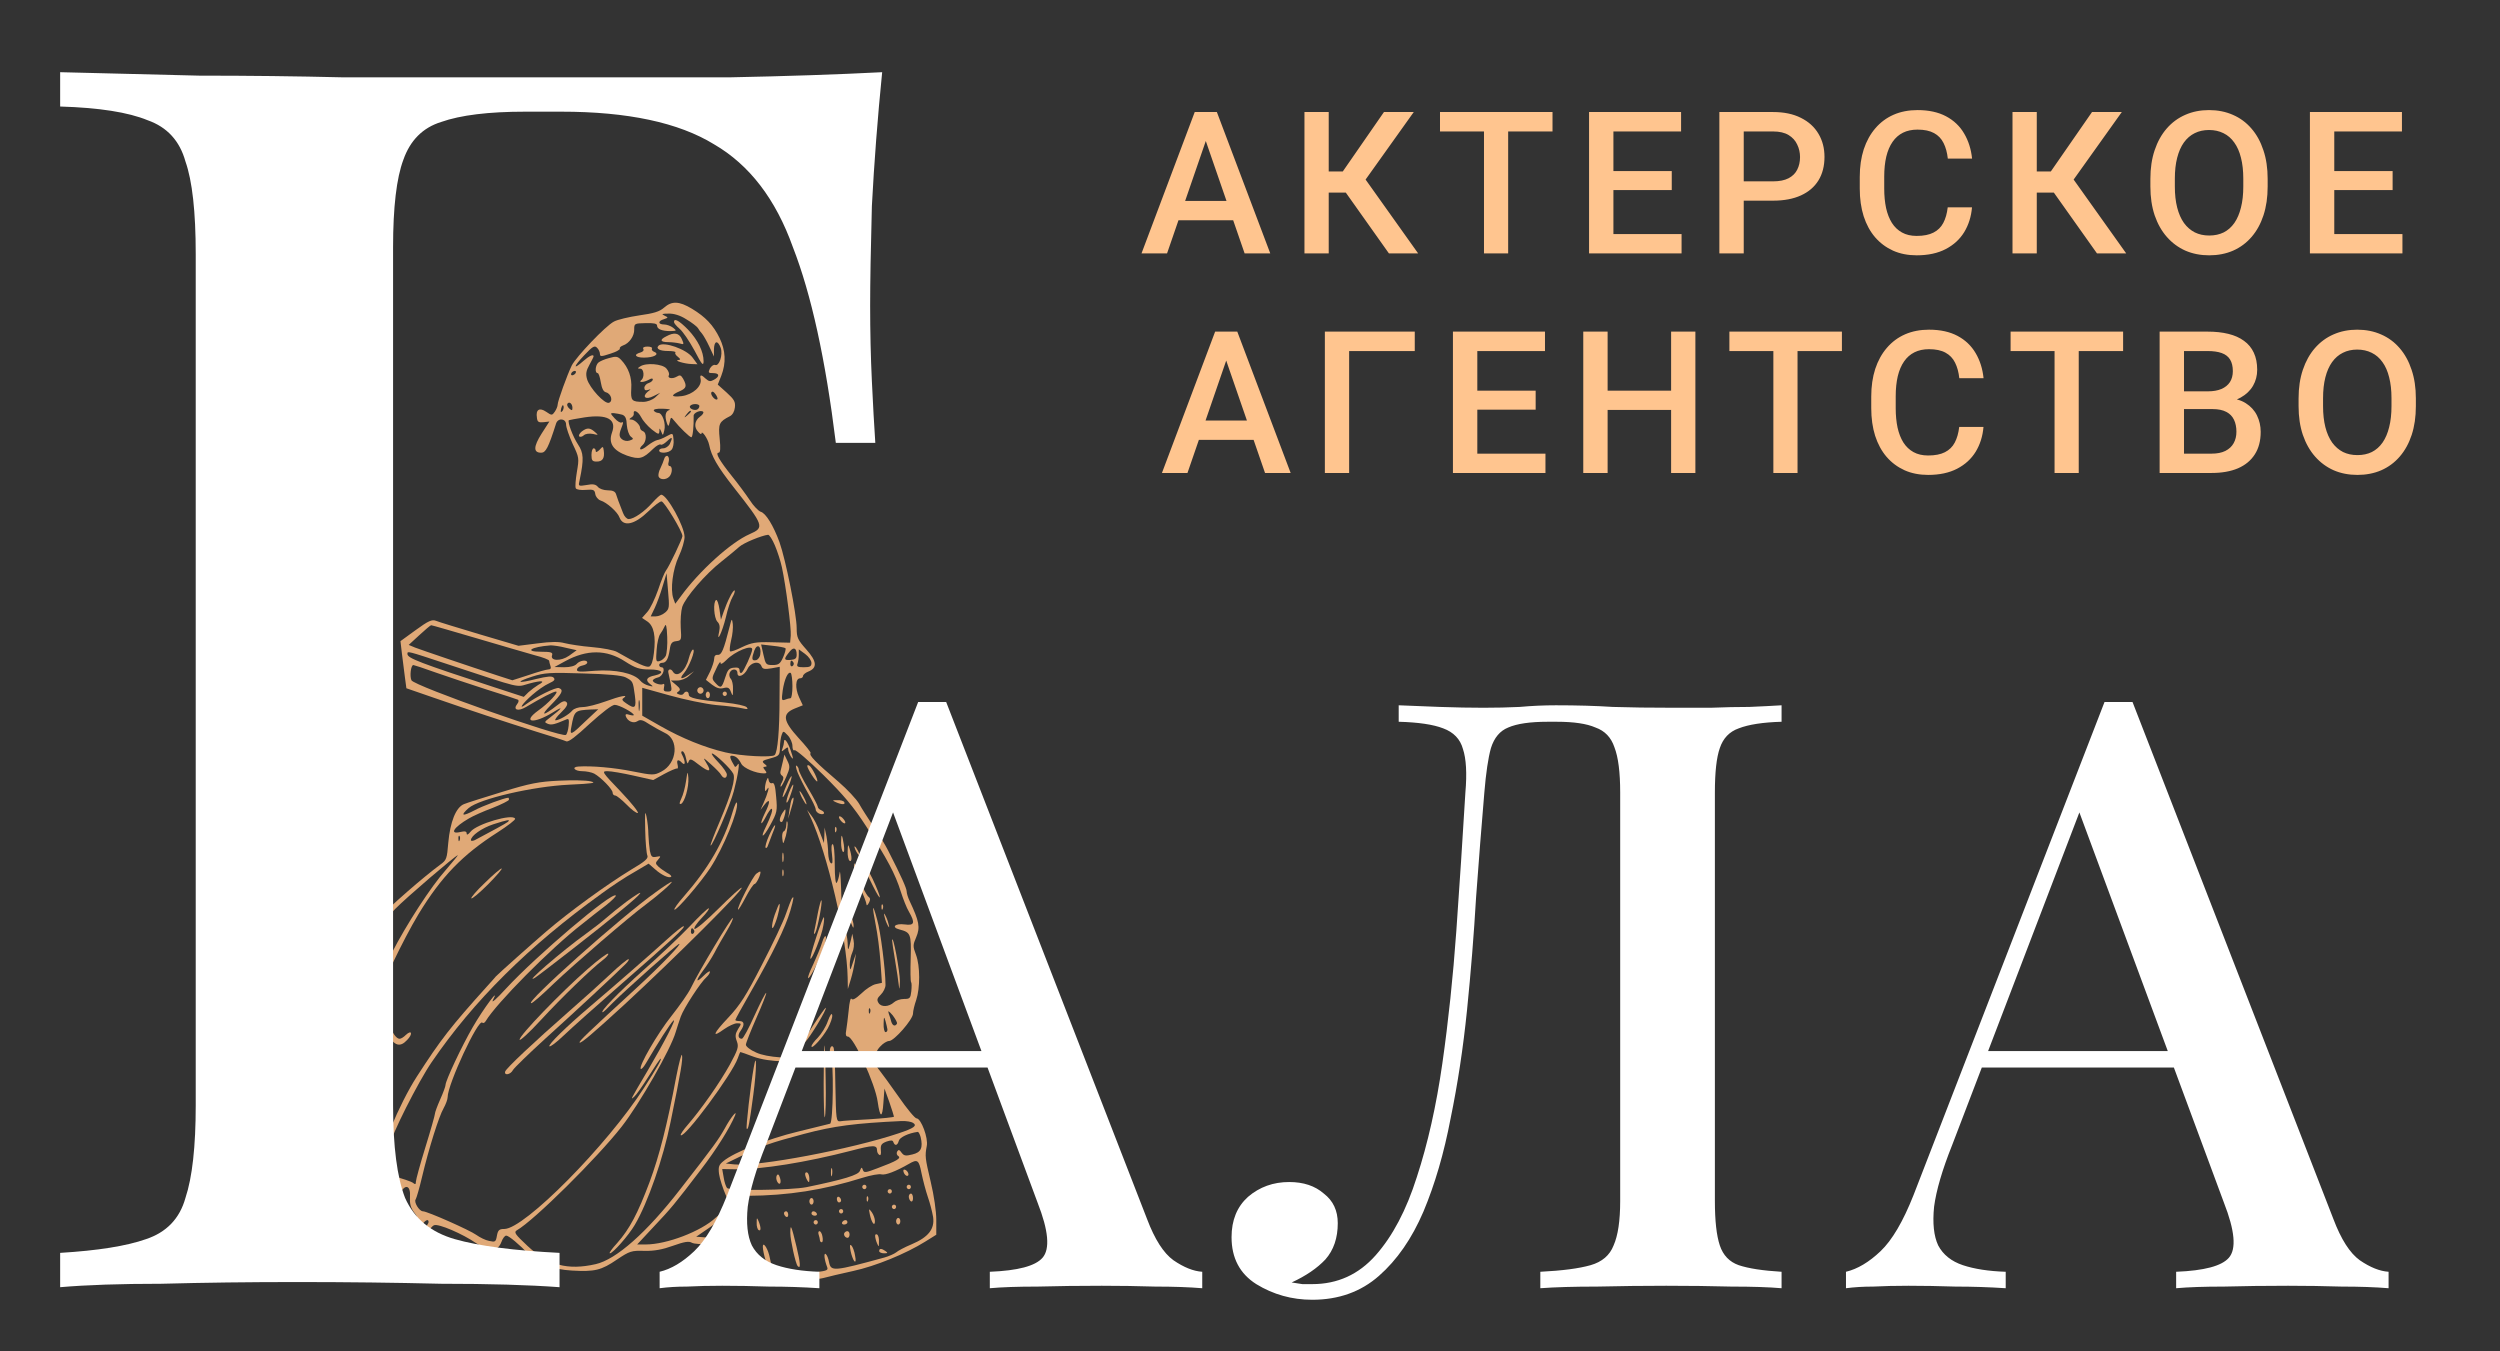
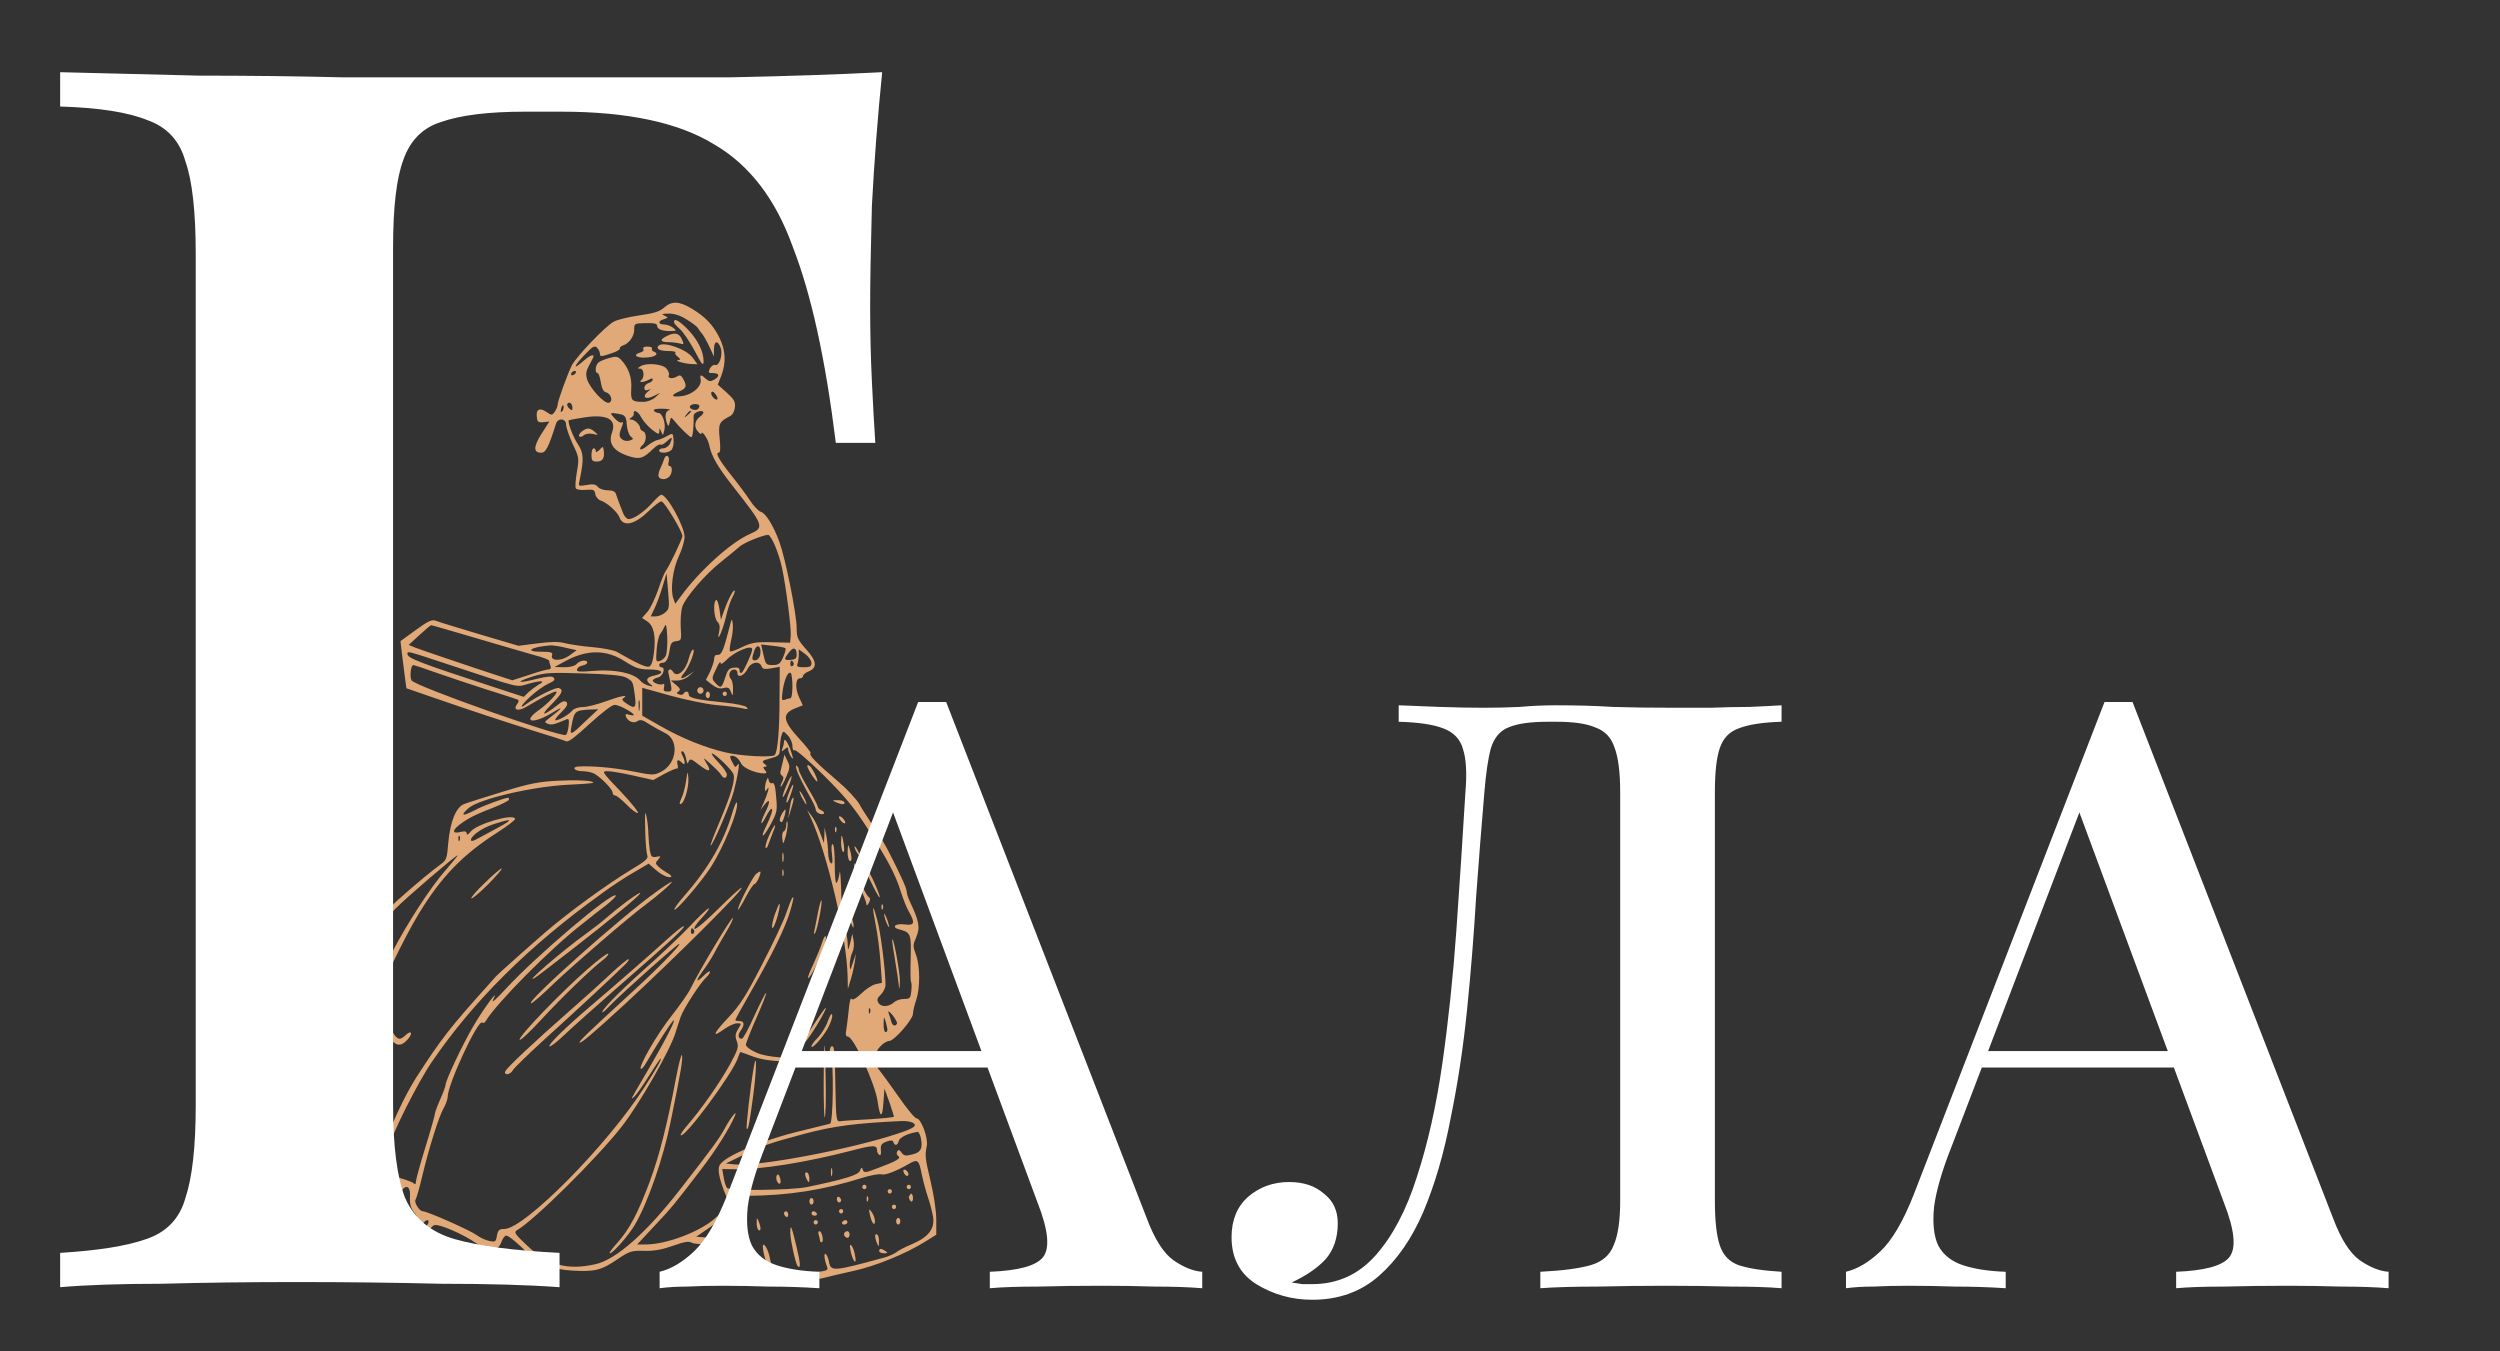
<svg xmlns="http://www.w3.org/2000/svg" width="148" height="80" viewBox="0 0 148 80" fill="none">
  <rect x="0" y="0" width="148" height="80" fill="#333333" stroke="none" />
  <g clip-path="url(#clip0_245_125)">
-     <path d="M71.59 7.747L69.09 15H67.578L70.728 6.632H71.693L71.59 7.747ZM73.681 15L71.176 7.747L71.067 6.632H72.038L75.199 15H73.681ZM73.561 11.897V13.04H69.009V11.897H73.561ZM78.66 6.632V15H77.224V6.632H78.66ZM83.695 6.632L80.292 11.402H78.252L78.057 10.149H79.494L81.93 6.632H83.695ZM82.223 15L79.517 11.184L80.448 10.075L83.953 15H82.223ZM89.283 6.632V15H87.852V6.632H89.283ZM91.909 6.632V7.782H85.248V6.632H91.909ZM99.549 13.856V15H95.106V13.856H99.549ZM95.514 6.632V15H94.072V6.632H95.514ZM98.968 10.127V11.253H95.106V10.127H98.968ZM99.52 6.632V7.782H95.106V6.632H99.52ZM104.964 11.879H102.786V10.736H104.964C105.343 10.736 105.65 10.674 105.884 10.552C106.117 10.429 106.288 10.261 106.395 10.046C106.506 9.828 106.562 9.579 106.562 9.299C106.562 9.035 106.506 8.787 106.395 8.558C106.288 8.324 106.117 8.136 105.884 7.994C105.65 7.853 105.343 7.782 104.964 7.782H103.229V15H101.786V6.632H104.964C105.612 6.632 106.161 6.747 106.614 6.977C107.07 7.203 107.416 7.517 107.654 7.92C107.891 8.318 108.01 8.774 108.01 9.287C108.01 9.828 107.891 10.291 107.654 10.678C107.416 11.065 107.07 11.362 106.614 11.569C106.161 11.776 105.612 11.879 104.964 11.879ZM115.305 12.276H116.742C116.696 12.824 116.542 13.312 116.282 13.741C116.021 14.167 115.655 14.502 115.184 14.747C114.713 14.992 114.14 15.115 113.466 15.115C112.949 15.115 112.483 15.023 112.069 14.839C111.656 14.651 111.301 14.387 111.006 14.046C110.711 13.701 110.485 13.286 110.328 12.799C110.175 12.312 110.098 11.768 110.098 11.167V10.471C110.098 9.87 110.177 9.326 110.334 8.839C110.495 8.353 110.725 7.937 111.023 7.592C111.322 7.243 111.68 6.977 112.098 6.793C112.52 6.609 112.993 6.517 113.518 6.517C114.184 6.517 114.747 6.64 115.207 6.885C115.667 7.13 116.023 7.469 116.276 7.902C116.533 8.335 116.69 8.832 116.747 9.391H115.311C115.272 9.031 115.188 8.722 115.058 8.466C114.931 8.209 114.744 8.014 114.495 7.879C114.246 7.742 113.92 7.673 113.518 7.673C113.188 7.673 112.901 7.734 112.656 7.856C112.41 7.979 112.205 8.159 112.041 8.397C111.876 8.634 111.751 8.927 111.667 9.276C111.587 9.621 111.546 10.015 111.546 10.46V11.167C111.546 11.588 111.583 11.971 111.656 12.316C111.732 12.657 111.847 12.95 112 13.195C112.157 13.441 112.357 13.63 112.598 13.764C112.839 13.899 113.129 13.966 113.466 13.966C113.876 13.966 114.207 13.9 114.46 13.77C114.717 13.64 114.91 13.45 115.041 13.201C115.175 12.948 115.263 12.64 115.305 12.276ZM120.577 6.632V15H119.14V6.632H120.577ZM125.611 6.632L122.209 11.402H120.169L119.973 10.149H121.41L123.847 6.632H125.611ZM124.14 15L121.433 11.184L122.364 10.075L125.87 15H124.14ZM134.245 10.586V11.046C134.245 11.678 134.163 12.245 133.998 12.747C133.833 13.249 133.598 13.676 133.291 14.029C132.988 14.381 132.624 14.651 132.199 14.839C131.774 15.023 131.303 15.115 130.785 15.115C130.272 15.115 129.803 15.023 129.377 14.839C128.956 14.651 128.59 14.381 128.28 14.029C127.969 13.676 127.728 13.249 127.556 12.747C127.387 12.245 127.303 11.678 127.303 11.046V10.586C127.303 9.954 127.387 9.389 127.556 8.891C127.724 8.389 127.962 7.962 128.268 7.609C128.578 7.253 128.944 6.983 129.366 6.799C129.791 6.611 130.26 6.517 130.774 6.517C131.291 6.517 131.762 6.611 132.188 6.799C132.613 6.983 132.979 7.253 133.285 7.609C133.592 7.962 133.827 8.389 133.992 8.891C134.161 9.389 134.245 9.954 134.245 10.586ZM132.803 11.046V10.575C132.803 10.107 132.757 9.695 132.665 9.339C132.576 8.979 132.444 8.678 132.268 8.437C132.096 8.192 131.883 8.008 131.63 7.885C131.377 7.759 131.092 7.696 130.774 7.696C130.456 7.696 130.172 7.759 129.923 7.885C129.674 8.008 129.462 8.192 129.285 8.437C129.113 8.678 128.981 8.979 128.889 9.339C128.797 9.695 128.751 10.107 128.751 10.575V11.046C128.751 11.514 128.797 11.927 128.889 12.287C128.981 12.648 129.115 12.952 129.291 13.201C129.471 13.446 129.686 13.632 129.935 13.759C130.184 13.881 130.467 13.943 130.785 13.943C131.107 13.943 131.393 13.881 131.642 13.759C131.891 13.632 132.101 13.446 132.274 13.201C132.446 12.952 132.576 12.648 132.665 12.287C132.757 11.927 132.803 11.514 132.803 11.046ZM142.224 13.856V15H137.781V13.856H142.224ZM138.189 6.632V15H136.747V6.632H138.189ZM141.643 10.127V11.253H137.781V10.127H141.643ZM142.195 6.632V7.782H137.781V6.632H142.195ZM72.798 20.747L70.298 28H68.787L71.936 19.632H72.902L72.798 20.747ZM74.89 28L72.385 20.747L72.275 19.632H73.247L76.407 28H74.89ZM74.769 24.897V26.04H70.218V24.897H74.769ZM83.754 19.632V20.782H79.869V28H78.432V19.632H83.754ZM91.491 26.856V28H87.049V26.856H91.491ZM87.457 19.632V28H86.014V19.632H87.457ZM90.911 23.127V24.253H87.049V23.127H90.911ZM91.463 19.632V20.782H87.049V19.632H91.463ZM99.257 23.127V24.27H94.815V23.127H99.257ZM95.171 19.632V28H93.729V19.632H95.171ZM100.367 19.632V28H98.93V19.632H100.367ZM106.414 19.632V28H104.983V19.632H106.414ZM109.041 19.632V20.782H102.38V19.632H109.041ZM115.985 25.276H117.422C117.376 25.824 117.222 26.312 116.962 26.741C116.701 27.167 116.335 27.502 115.864 27.747C115.393 27.992 114.82 28.115 114.146 28.115C113.629 28.115 113.163 28.023 112.749 27.839C112.336 27.651 111.981 27.387 111.686 27.046C111.391 26.701 111.165 26.285 111.008 25.799C110.855 25.312 110.778 24.768 110.778 24.167V23.471C110.778 22.87 110.857 22.326 111.014 21.839C111.175 21.353 111.405 20.937 111.703 20.592C112.002 20.243 112.36 19.977 112.778 19.793C113.2 19.609 113.673 19.517 114.198 19.517C114.864 19.517 115.427 19.64 115.887 19.885C116.347 20.13 116.703 20.47 116.956 20.902C117.213 21.335 117.37 21.831 117.427 22.391H115.991C115.952 22.031 115.868 21.722 115.738 21.466C115.611 21.209 115.424 21.014 115.175 20.879C114.926 20.741 114.6 20.672 114.198 20.672C113.868 20.672 113.581 20.734 113.336 20.856C113.09 20.979 112.885 21.159 112.721 21.397C112.556 21.634 112.431 21.927 112.347 22.276C112.267 22.621 112.226 23.015 112.226 23.46V24.167C112.226 24.588 112.263 24.971 112.336 25.316C112.412 25.657 112.527 25.95 112.68 26.195C112.837 26.441 113.037 26.63 113.278 26.764C113.519 26.898 113.809 26.965 114.146 26.965C114.556 26.965 114.887 26.9 115.14 26.77C115.397 26.64 115.59 26.45 115.721 26.201C115.855 25.948 115.943 25.64 115.985 25.276ZM123.061 19.632V28H121.63V19.632H123.061ZM125.688 19.632V20.782H119.027V19.632H125.688ZM130.988 24.218H128.856L128.845 23.167H130.707C131.021 23.167 131.287 23.121 131.506 23.029C131.728 22.933 131.896 22.797 132.011 22.621C132.126 22.441 132.184 22.224 132.184 21.971C132.184 21.692 132.13 21.464 132.023 21.288C131.916 21.111 131.751 20.983 131.529 20.902C131.31 20.822 131.03 20.782 130.689 20.782H129.293V28H127.85V19.632H130.689C131.149 19.632 131.559 19.676 131.919 19.765C132.283 19.853 132.592 19.991 132.845 20.178C133.101 20.362 133.295 20.596 133.425 20.879C133.559 21.163 133.626 21.5 133.626 21.891C133.626 22.236 133.544 22.552 133.379 22.839C133.214 23.123 132.971 23.355 132.649 23.535C132.327 23.715 131.927 23.822 131.448 23.856L130.988 24.218ZM130.925 28H128.402L129.052 26.856H130.925C131.251 26.856 131.523 26.803 131.741 26.695C131.96 26.584 132.122 26.433 132.23 26.241C132.341 26.046 132.396 25.818 132.396 25.558C132.396 25.285 132.348 25.05 132.253 24.851C132.157 24.648 132.006 24.492 131.799 24.385C131.592 24.274 131.322 24.218 130.988 24.218H129.368L129.379 23.167H131.488L131.816 23.563C132.276 23.579 132.653 23.68 132.948 23.868C133.247 24.056 133.469 24.299 133.615 24.598C133.76 24.897 133.833 25.218 133.833 25.563C133.833 26.096 133.716 26.542 133.483 26.902C133.253 27.262 132.921 27.536 132.488 27.724C132.055 27.908 131.534 28 130.925 28ZM143.019 23.586V24.046C143.019 24.678 142.936 25.245 142.772 25.747C142.607 26.249 142.371 26.676 142.065 27.029C141.762 27.381 141.398 27.651 140.973 27.839C140.547 28.023 140.076 28.115 139.559 28.115C139.046 28.115 138.576 28.023 138.151 27.839C137.73 27.651 137.364 27.381 137.053 27.029C136.743 26.676 136.502 26.249 136.329 25.747C136.161 25.245 136.076 24.678 136.076 24.046V23.586C136.076 22.954 136.161 22.389 136.329 21.891C136.498 21.389 136.735 20.962 137.042 20.609C137.352 20.253 137.718 19.983 138.139 19.799C138.565 19.611 139.034 19.517 139.547 19.517C140.065 19.517 140.536 19.611 140.961 19.799C141.387 19.983 141.752 20.253 142.059 20.609C142.365 20.962 142.601 21.389 142.766 21.891C142.934 22.389 143.019 22.954 143.019 23.586ZM141.576 24.046V23.575C141.576 23.107 141.53 22.695 141.438 22.339C141.35 21.979 141.218 21.678 141.042 21.437C140.869 21.192 140.657 21.008 140.404 20.885C140.151 20.759 139.865 20.695 139.547 20.695C139.229 20.695 138.946 20.759 138.697 20.885C138.448 21.008 138.235 21.192 138.059 21.437C137.887 21.678 137.754 21.979 137.662 22.339C137.571 22.695 137.525 23.107 137.525 23.575V24.046C137.525 24.514 137.571 24.927 137.662 25.287C137.754 25.648 137.889 25.952 138.065 26.201C138.245 26.446 138.459 26.632 138.708 26.759C138.957 26.881 139.241 26.942 139.559 26.942C139.881 26.942 140.166 26.881 140.415 26.759C140.664 26.632 140.875 26.446 141.047 26.201C141.22 25.952 141.35 25.648 141.438 25.287C141.53 24.927 141.576 24.514 141.576 24.046Z" fill="#FFC58F" />
    <path d="M39.311 18.213C39.048 18.448 38.697 18.553 37.846 18.671C37.232 18.763 36.556 18.92 36.343 19.038C35.842 19.299 34.114 21.119 33.851 21.63C33.588 22.167 33.012 23.751 33.012 23.96C33.012 24.052 32.937 24.235 32.849 24.366C32.686 24.602 32.661 24.602 32.336 24.379C31.935 24.104 31.709 24.248 31.785 24.72C31.809 24.982 31.885 25.021 32.173 24.995L32.523 24.955L32.06 25.675C31.572 26.448 31.572 26.801 32.035 26.801C32.31 26.801 32.461 26.513 32.924 25.06C33.049 24.72 33.513 24.772 33.513 25.139C33.513 25.296 33.688 25.806 33.901 26.278C34.289 27.089 34.289 27.129 34.151 27.94C34.076 28.399 34.039 28.831 34.089 28.909C34.126 28.988 34.402 29.027 34.677 29.001C35.141 28.962 35.203 29.001 35.241 29.25C35.266 29.407 35.404 29.577 35.554 29.629C35.93 29.747 36.556 30.31 36.669 30.624C36.894 31.213 37.558 31.07 38.384 30.271C38.722 29.944 39.06 29.682 39.161 29.682C39.323 29.682 40.4 31.462 40.4 31.737C40.4 31.881 39.611 33.544 39.423 33.78C39.348 33.871 39.136 34.382 38.96 34.919C38.772 35.455 38.484 36.058 38.309 36.241L38.008 36.581L38.322 36.791C38.71 37.053 38.835 37.668 38.71 38.663C38.66 39.134 38.559 39.409 38.434 39.462C38.271 39.527 37.733 39.291 36.531 38.598C36.355 38.493 35.692 38.362 35.053 38.309C34.414 38.257 33.688 38.139 33.425 38.074C33.099 37.982 32.623 37.982 31.835 38.087L30.695 38.231L28.391 37.55C27.126 37.17 25.961 36.817 25.811 36.752C25.573 36.66 25.36 36.752 24.609 37.301L23.707 37.956L23.795 38.702C23.845 39.108 23.92 39.724 23.97 40.09L24.058 40.745L25.686 41.308C27.877 42.067 29.743 42.682 31.697 43.298C32.599 43.573 33.413 43.834 33.525 43.887C33.663 43.939 34.101 43.599 34.915 42.84C35.667 42.159 36.23 41.727 36.393 41.727C36.656 41.727 37.52 42.198 37.52 42.329C37.52 42.368 37.395 42.355 37.257 42.316C37.069 42.25 37.007 42.276 37.044 42.394C37.144 42.696 37.495 42.853 37.733 42.696C37.908 42.578 38.059 42.617 38.447 42.879C38.722 43.049 39.123 43.272 39.336 43.376C40.225 43.756 40.1 45.196 39.148 45.681C38.722 45.903 38.647 45.903 37.457 45.667C36.38 45.445 35.003 45.327 34.239 45.379C33.813 45.406 34.014 45.654 34.464 45.654C34.702 45.654 35.028 45.72 35.178 45.798C35.579 46.021 36.268 46.728 36.268 46.924C36.268 47.016 36.33 47.094 36.418 47.094C36.506 47.094 36.806 47.343 37.094 47.631C37.382 47.932 37.683 48.155 37.758 48.129C37.833 48.103 37.382 47.526 36.744 46.859C35.629 45.694 35.604 45.654 35.967 45.654C36.18 45.654 36.869 45.772 37.508 45.916L38.672 46.178L39.311 45.825C39.674 45.628 40.012 45.484 40.075 45.497C40.137 45.523 40.15 45.419 40.112 45.262C40.037 44.974 40.15 44.921 40.375 45.157C40.576 45.366 40.588 45.091 40.4 44.725C40.3 44.555 40.313 44.476 40.4 44.476C40.475 44.476 40.563 44.659 40.613 44.895C40.676 45.209 40.713 45.262 40.764 45.091C40.839 44.895 40.914 44.908 41.377 45.275C41.991 45.746 42.154 45.707 41.815 45.17C41.603 44.816 41.603 44.816 42.091 45.248C42.367 45.497 42.642 45.772 42.692 45.877C42.83 46.113 43.03 46.099 43.03 45.851C43.03 45.746 42.805 45.419 42.529 45.131C42.254 44.843 42.078 44.607 42.154 44.607C42.316 44.607 43.256 45.497 43.406 45.798C43.556 46.086 43.318 46.95 42.592 48.666C42.279 49.399 42.041 50.027 42.066 50.053C42.154 50.145 43.256 47.579 43.443 46.833C43.706 45.825 43.819 45.013 43.669 45.262C43.606 45.366 43.531 45.419 43.506 45.392C43.218 44.921 43.168 44.738 43.306 44.738C43.544 44.738 43.719 44.895 43.882 45.209C44.007 45.471 44.746 45.785 45.222 45.785C45.397 45.785 45.41 45.746 45.284 45.589C45.159 45.432 45.159 45.392 45.297 45.392C45.422 45.379 45.422 45.34 45.259 45.222C45.071 45.065 45.121 45.026 45.61 44.895C46.136 44.751 46.161 44.712 46.173 44.253C46.173 43.978 46.224 43.638 46.274 43.507C46.361 43.258 46.374 43.258 46.637 43.533C46.787 43.691 46.912 43.978 46.912 44.162C46.912 44.345 46.962 44.463 47.038 44.411C47.113 44.371 47.877 45.026 48.741 45.877C49.955 47.081 50.519 47.749 51.283 48.927C52.51 50.826 53.011 51.755 53.324 52.776C53.462 53.209 53.675 53.758 53.813 53.981C54.188 54.636 54.138 54.806 53.562 54.727C52.986 54.649 52.736 54.898 53.261 55.028C53.913 55.199 53.95 55.29 53.913 56.73C53.888 57.477 53.9 58.105 53.938 58.144C53.975 58.184 53.975 58.419 53.95 58.681C53.9 59.1 53.863 59.139 53.512 59.139C53.299 59.139 53.036 59.231 52.923 59.336C52.623 59.611 52.172 59.637 52.009 59.375C51.897 59.192 51.922 59.1 52.147 58.878C52.297 58.733 52.422 58.472 52.422 58.315C52.422 57.437 52.135 55.159 51.922 54.426C51.646 53.405 51.608 53.562 51.846 54.78C51.947 55.264 52.072 56.233 52.122 56.927L52.21 58.184L51.846 58.262C51.646 58.301 51.258 58.55 50.995 58.812C50.657 59.126 50.469 59.231 50.406 59.126C50.356 59.048 50.281 59.349 50.243 59.807C50.193 60.265 50.131 60.802 50.093 61.012C50.043 61.247 50.081 61.365 50.193 61.365C50.532 61.365 51.821 64.18 51.959 65.227C52.097 66.196 52.235 66.222 52.297 65.293L52.36 64.442L52.648 65.24C52.798 65.686 52.923 66.065 52.923 66.105C52.923 66.144 52.26 66.209 51.458 66.262C50.644 66.301 49.868 66.353 49.743 66.379C49.505 66.406 49.492 66.288 49.455 64.272C49.442 63.106 49.392 62.072 49.342 62.007C49.204 61.771 49.041 62.177 49.179 62.426C49.367 62.792 49.329 66.471 49.141 66.523C49.054 66.55 48.19 66.759 47.225 66.995C45.485 67.414 43.456 68.212 42.83 68.736C42.554 68.959 42.517 69.076 42.567 69.495C42.604 69.77 42.792 70.359 42.993 70.818C43.206 71.276 43.406 71.826 43.443 72.061C43.519 72.441 43.481 72.507 42.905 72.886C42.417 73.214 42.191 73.292 41.753 73.253L41.214 73.214L41.903 72.742C42.617 72.258 42.993 71.878 42.867 71.76C42.842 71.721 42.604 71.878 42.367 72.088C41.502 72.899 39.461 73.672 38.234 73.672H37.72L38.672 72.651C39.749 71.512 39.912 71.315 41.49 69.247C42.417 68.042 43.206 66.772 43.519 66.026C43.669 65.646 43.231 66.196 42.917 66.785C42.542 67.453 42.304 67.793 40.263 70.412C38.284 72.965 36.481 74.562 35.266 74.837C33.6 75.217 32.461 74.903 31.233 73.763C30.495 73.07 30.407 72.952 30.595 72.834C31.597 72.271 35.353 68.553 36.806 66.694C37.871 65.332 39.712 62.111 40 61.103C40.075 60.855 40.212 60.435 40.3 60.187C40.475 59.689 41.49 58.131 41.828 57.843C41.941 57.739 42.028 57.608 42.028 57.529C42.028 57.45 41.865 57.555 41.653 57.765C41.177 58.236 41.164 58.079 41.628 57.45C41.828 57.189 42.129 56.717 42.304 56.39C42.467 56.063 42.805 55.487 43.03 55.107C43.256 54.727 43.418 54.387 43.381 54.348C43.306 54.282 41.377 57.49 40.901 58.485C40.751 58.799 40.225 59.545 39.749 60.148C38.923 61.182 37.795 63.133 37.933 63.277C37.971 63.316 38.096 63.185 38.221 62.975C38.948 61.732 39.699 60.566 39.862 60.422C40.087 60.226 39.348 61.666 38.334 63.394C37.282 65.175 37.307 65.136 37.545 64.926C37.658 64.835 38.046 64.285 38.397 63.722C38.76 63.146 39.073 62.674 39.111 62.674C39.198 62.674 38.885 63.224 38.134 64.389C35.955 67.793 31.046 72.755 29.856 72.755C29.555 72.755 29.48 72.821 29.418 73.148C29.355 73.528 29.317 73.541 28.954 73.462C28.741 73.423 28.403 73.253 28.203 73.109C27.827 72.834 25.297 71.708 25.035 71.708C24.822 71.708 24.483 71.158 24.609 71.001C24.659 70.922 24.834 70.32 24.984 69.679C25.385 67.99 25.986 66.078 26.262 65.607C26.387 65.384 26.5 65.083 26.5 64.952C26.5 64.193 28.316 60.291 28.553 60.54C28.604 60.593 28.691 60.553 28.754 60.449C29.367 59.414 32.599 56.141 34.464 54.701C34.865 54.374 35.504 53.876 35.867 53.601C36.23 53.313 36.493 53.051 36.456 53.012C36.23 52.776 31.772 56.56 29.956 58.524C29.393 59.139 29.067 59.427 29.18 59.205C29.643 58.341 28.616 59.715 27.99 60.802C27.351 61.902 26.375 63.971 26.375 64.232C26.375 64.311 26.237 64.691 26.061 65.083C25.886 65.476 25.748 65.856 25.748 65.934C25.748 66.013 25.498 66.903 25.185 67.911C24.872 68.919 24.621 69.849 24.621 69.954C24.621 70.111 24.584 70.137 24.459 70.032C24.371 69.954 23.795 69.757 23.181 69.6C21.916 69.286 21.365 68.985 21.04 68.461C20.927 68.265 20.752 68.055 20.651 68.003C20.376 67.833 20.401 67.584 21.002 64.835C21.303 63.434 21.929 61.758 22.38 61.103L22.668 60.711L22.956 61.234C23.344 61.915 23.682 62.02 24.095 61.575C24.459 61.208 24.383 60.933 24.02 61.273C23.895 61.404 23.732 61.496 23.657 61.496C23.269 61.496 22.755 60.121 22.993 59.676C23.194 59.27 23.143 59.008 22.868 59.008C22.73 59.008 22.58 58.917 22.542 58.812C22.455 58.576 23.87 55.618 24.771 54.125C26.124 51.899 27.376 50.603 29.468 49.268C30.056 48.888 30.52 48.535 30.495 48.469C30.369 48.142 28.203 48.783 27.852 49.242C27.715 49.412 27.627 49.451 27.627 49.346C27.627 49.215 27.527 49.189 27.251 49.255C26.587 49.412 26.85 48.98 27.752 48.456C27.99 48.312 28.629 48.024 29.167 47.828C29.693 47.618 30.131 47.396 30.131 47.343C30.131 47.278 30.119 47.225 30.094 47.225C29.881 47.225 28.566 47.71 28.09 47.972C27.364 48.351 27.226 48.299 27.739 47.841C28.378 47.291 31.521 46.558 33.7 46.453C35.091 46.388 35.353 46.348 34.965 46.257C34.702 46.191 33.851 46.178 33.087 46.217C31.922 46.27 31.371 46.374 29.756 46.872C28.691 47.199 27.652 47.526 27.464 47.605C26.988 47.801 26.65 48.653 26.537 49.896C26.462 50.826 26.437 50.917 26.074 51.179C25.047 51.939 23.194 53.549 22.154 54.609C21.09 55.67 20.99 55.814 20.99 56.259C20.99 56.547 21.077 56.822 21.19 56.927C21.528 57.228 22.129 58.655 22.054 58.982C21.954 59.414 22.067 59.545 22.43 59.401C22.63 59.323 22.743 59.323 22.743 59.401C22.743 59.48 22.693 59.532 22.618 59.532C22.555 59.532 22.492 59.729 22.492 59.977C22.492 60.226 22.405 60.488 22.292 60.593C22.179 60.684 21.779 61.431 21.415 62.229C20.827 63.499 20.714 63.892 20.539 65.123C20.439 65.895 20.313 67.008 20.276 67.584L20.213 68.644L20.689 69.076C21.265 69.613 21.728 69.823 22.618 69.941C22.993 69.993 23.344 70.058 23.381 70.085C23.432 70.111 23.281 70.674 23.043 71.315C22.818 71.97 22.567 72.873 22.492 73.318C22.317 74.366 22.054 74.955 21.666 75.138C21.465 75.243 21.365 75.387 21.365 75.609C21.365 75.924 21.378 75.937 22.154 75.858C22.58 75.819 23.219 75.688 23.569 75.57C24.208 75.374 24.221 75.348 24.571 74.484C25.009 73.397 25.448 72.638 25.698 72.533C25.961 72.428 27.389 73.043 28.203 73.606C28.979 74.13 29.468 74.104 29.681 73.528C29.756 73.318 29.881 73.148 29.969 73.148C30.119 73.148 30.733 73.659 31.346 74.3C31.86 74.824 32.736 75.151 33.851 75.217C35.216 75.295 35.592 75.204 36.531 74.562C37.27 74.065 37.395 74.025 38.146 74.052C38.722 74.065 39.223 73.973 39.837 73.75C40.501 73.515 40.776 73.462 40.951 73.567C41.089 73.646 41.578 73.672 42.053 73.646C42.78 73.58 42.98 73.515 43.281 73.214L43.631 72.86L43.832 73.554C43.932 73.947 44.057 74.484 44.095 74.745C44.132 75.007 44.27 75.348 44.383 75.505C44.596 75.78 44.708 75.793 46.411 75.793C47.413 75.793 48.453 75.74 48.728 75.662C49.004 75.583 49.805 75.4 50.507 75.243C51.834 74.955 53.625 74.222 54.777 73.502L55.428 73.096V72.219C55.428 71.708 55.29 70.765 55.102 69.98C54.764 68.54 54.752 68.448 54.864 67.846C54.965 67.374 54.526 66.209 54.263 66.209C54.163 66.209 53.687 65.633 53.199 64.926C52.711 64.232 52.197 63.525 52.059 63.355C51.696 62.949 51.721 62.347 52.109 61.954C52.272 61.771 52.51 61.627 52.635 61.627C52.936 61.627 54.05 60.344 54.05 60.004C54.05 59.846 54.138 59.493 54.238 59.205C54.476 58.498 54.476 57.176 54.226 56.521C54.038 56.023 54.038 55.945 54.238 55.487C54.489 54.898 54.414 54.531 53.85 53.34C53.75 53.13 53.675 52.881 53.675 52.776C53.675 52.593 53.349 51.86 52.585 50.368C52.422 50.04 52.034 49.399 51.709 48.927C51.396 48.456 51.007 47.854 50.857 47.579C50.694 47.304 50.156 46.728 49.655 46.296C48.302 45.144 47.864 44.699 47.989 44.581C48.014 44.541 47.701 44.149 47.288 43.704C46.349 42.669 46.286 42.263 47.038 41.949L47.526 41.753L47.301 41.268C47.063 40.745 47.088 40.156 47.363 40.156C47.463 40.156 47.538 40.09 47.538 40.025C47.538 39.946 47.676 39.828 47.839 39.763C48.403 39.54 48.365 39.16 47.739 38.454C47.225 37.877 47.163 37.747 47.163 37.184C47.163 36.372 46.512 33.125 46.148 32.104C45.785 31.109 45.334 30.376 45.034 30.297C44.909 30.258 44.608 29.957 44.383 29.603C44.157 29.263 43.681 28.621 43.331 28.189C42.579 27.247 42.329 26.801 42.542 26.801C42.642 26.801 42.667 26.566 42.604 25.963C42.517 25.086 42.567 24.968 43.206 24.641C43.368 24.563 43.481 24.353 43.506 24.117C43.544 23.79 43.468 23.646 43.018 23.24L42.492 22.769L42.705 22.232C42.993 21.473 42.955 20.753 42.604 20.02C42.229 19.247 41.765 18.763 40.964 18.278C40.2 17.82 39.774 17.807 39.311 18.213ZM40.638 18.907C40.951 19.09 41.252 19.326 41.315 19.417C41.365 19.509 41.477 19.666 41.565 19.758C41.64 19.849 41.84 20.19 41.991 20.517L42.266 21.106V20.674C42.279 20.164 42.492 20.124 42.667 20.596C42.805 21.002 42.579 21.709 42.329 21.604C42.241 21.578 42.116 21.669 42.028 21.813C41.916 22.062 41.928 22.088 42.216 22.088C42.592 22.088 42.629 22.285 42.266 22.481C42.066 22.599 41.966 22.586 41.79 22.429C41.502 22.154 41.415 22.167 41.477 22.442C41.565 22.861 41.026 23.358 40.363 23.45C39.712 23.528 39.674 23.397 40.263 23.149C40.638 22.978 40.676 22.848 40.438 22.416C40.313 22.206 40.25 22.18 40.062 22.298C39.799 22.455 39.486 22.389 39.599 22.206C39.636 22.127 39.574 21.957 39.449 21.813C39.211 21.538 38.234 21.46 37.896 21.695C37.733 21.8 37.733 21.826 37.908 21.826C38.121 21.826 38.171 22.35 37.958 22.507C37.77 22.664 38.121 22.638 38.409 22.481C38.559 22.389 38.647 22.389 38.647 22.468C38.647 22.533 38.534 22.638 38.397 22.677C38.259 22.717 38.146 22.848 38.146 22.965C38.146 23.096 38.221 23.136 38.372 23.083C38.559 23.018 38.559 23.031 38.346 23.188C37.983 23.502 38.221 23.685 38.685 23.45L39.085 23.253L38.785 23.528C38.622 23.672 38.322 23.79 38.084 23.79C37.395 23.79 37.332 23.725 37.37 23.018C37.42 22.35 37.207 21.761 36.769 21.303C36.568 21.093 36.468 21.08 36.055 21.198C35.792 21.263 35.504 21.394 35.429 21.46C35.241 21.617 35.203 22.088 35.379 22.088C35.441 22.088 35.516 22.324 35.566 22.625C35.629 22.991 35.717 23.188 35.88 23.227C36.18 23.306 36.305 23.751 36.055 23.843C35.804 23.947 34.903 22.965 34.752 22.442C34.665 22.127 34.702 21.944 34.89 21.604C35.028 21.355 35.141 21.132 35.141 21.093C35.141 20.949 34.878 21.067 34.539 21.368C33.913 21.918 33.926 21.735 34.565 21.054C35.078 20.504 35.203 20.439 35.341 20.583C35.441 20.674 35.516 20.844 35.516 20.949C35.516 21.119 35.592 21.119 36.142 20.936C36.481 20.831 36.731 20.687 36.694 20.635C36.669 20.583 36.744 20.504 36.881 20.452C37.245 20.334 37.558 19.889 37.545 19.509C37.545 19.155 37.558 19.142 38.221 19.129C38.697 19.116 38.898 19.155 38.898 19.273C38.898 19.483 39.186 19.601 39.687 19.601C40.062 19.587 40.075 19.587 39.849 19.404C39.712 19.299 39.474 19.208 39.311 19.208C38.948 19.208 38.935 18.998 39.311 18.894C39.574 18.802 39.574 18.802 39.336 18.684C39.136 18.593 39.186 18.566 39.574 18.566C39.887 18.553 40.275 18.671 40.638 18.907ZM34.076 22.088C34.039 22.154 33.938 22.219 33.876 22.219C33.801 22.219 33.788 22.154 33.826 22.088C33.863 22.01 33.964 21.957 34.026 21.957C34.101 21.957 34.114 22.01 34.076 22.088ZM42.467 23.633C42.367 23.751 42.028 23.371 42.116 23.227C42.166 23.149 42.254 23.188 42.354 23.332C42.454 23.463 42.504 23.607 42.467 23.633ZM33.888 24.144C33.888 24.314 33.851 24.314 33.7 24.183C33.6 24.091 33.55 23.974 33.588 23.908C33.688 23.738 33.888 23.895 33.888 24.144ZM33.287 24.34C33.187 24.445 33.175 24.392 33.225 24.17C33.275 24 33.325 23.934 33.362 24.039C33.387 24.131 33.35 24.275 33.287 24.34ZM41.402 24.039C41.402 24.117 41.352 24.196 41.289 24.235C41.127 24.34 40.764 24.183 40.851 24.039C40.939 23.882 41.402 23.882 41.402 24.039ZM39.624 24.275C39.386 24.34 39.336 24.641 39.486 25.06C39.561 25.27 39.586 25.256 39.649 24.982C39.712 24.68 39.724 24.667 39.899 24.89C40.225 25.296 40.826 25.885 40.926 25.885C41.014 25.885 41.077 25.217 41.064 24.615C41.051 24.432 41.502 24.248 41.628 24.379C41.678 24.432 41.59 24.563 41.44 24.667C41.114 24.903 41.064 25.296 41.34 25.571C41.44 25.689 41.527 25.728 41.527 25.675C41.527 25.427 41.903 25.963 41.978 26.317C42.116 27.011 42.467 27.613 43.431 28.844C45.234 31.135 45.272 31.227 44.383 31.619C43.268 32.104 41.39 33.806 40.288 35.325L39.975 35.743L39.862 35.429C39.674 34.892 39.824 33.701 40.187 32.929C40.375 32.536 40.526 32.012 40.526 31.79C40.526 31.161 39.486 29.289 39.148 29.289C39.085 29.289 38.86 29.498 38.622 29.76C38.146 30.297 37.52 30.729 37.219 30.729C37.107 30.729 36.956 30.572 36.881 30.363C36.618 29.695 36.543 29.485 36.468 29.25C36.418 29.093 36.268 29.027 35.98 29.027C35.742 29.027 35.479 28.935 35.391 28.818C35.266 28.674 35.103 28.634 34.727 28.713C34.227 28.791 34.227 28.791 34.314 28.425C34.577 27.168 34.552 26.814 34.214 26.304C33.913 25.846 33.588 24.982 33.675 24.877C33.7 24.864 34.114 24.785 34.615 24.707C35.955 24.51 36.518 24.825 36.23 25.61C36.005 26.238 36.293 26.671 37.119 26.972C37.858 27.22 38.059 27.168 38.672 26.566C38.86 26.382 39.06 26.278 39.111 26.317C39.148 26.369 39.323 26.278 39.486 26.121C39.799 25.82 39.849 25.872 39.649 26.291C39.574 26.422 39.398 26.54 39.273 26.54C39.136 26.54 39.023 26.592 39.023 26.671C39.023 26.867 39.599 26.828 39.762 26.618C39.849 26.513 39.899 26.252 39.874 26.029C39.837 25.623 39.837 25.623 39.474 25.82C39.273 25.937 39.01 26.042 38.898 26.055C38.785 26.081 38.534 26.225 38.334 26.382C38.146 26.54 37.946 26.644 37.908 26.592C37.871 26.553 37.921 26.448 38.021 26.369C38.271 26.173 38.309 25.636 38.071 25.531C37.971 25.492 37.896 25.414 37.896 25.335C37.896 25.152 37.57 24.838 37.37 24.838C37.232 24.838 37.232 24.811 37.37 24.72C37.47 24.667 37.533 24.563 37.52 24.497C37.47 24.209 37.77 24.34 37.946 24.68C38.046 24.89 38.334 25.217 38.572 25.414C38.973 25.728 39.023 25.741 39.035 25.531C39.035 25.322 39.048 25.322 39.148 25.558C39.236 25.806 39.248 25.793 39.323 25.492C39.436 25.073 39.211 24.445 38.973 24.445C38.873 24.445 38.747 24.379 38.71 24.314C38.66 24.235 38.86 24.183 39.236 24.196C39.561 24.209 39.737 24.235 39.624 24.275ZM40.901 24.366C40.901 24.392 40.801 24.497 40.688 24.589C40.488 24.759 40.475 24.746 40.638 24.536C40.801 24.327 40.901 24.262 40.901 24.366ZM36.831 24.549C37.019 24.615 37.094 24.772 37.107 25.165C37.132 25.453 37.232 25.754 37.345 25.846C37.52 25.977 37.508 26.003 37.27 26.081C37.119 26.134 36.931 26.094 36.819 26.003C36.631 25.846 36.631 25.702 36.844 25.178C36.906 25.021 36.894 24.955 36.806 25.008C36.744 25.06 36.543 24.942 36.393 24.772C36.117 24.471 36.117 24.445 36.343 24.458C36.468 24.471 36.694 24.51 36.831 24.549ZM45.873 32.287C46.023 32.641 46.211 33.217 46.286 33.57C46.524 34.67 46.85 37.197 46.812 37.629L46.775 38.048L45.673 38.022C44.758 37.995 44.483 38.048 43.932 38.309C43.569 38.493 43.256 38.598 43.218 38.558C43.181 38.519 43.206 38.218 43.281 37.904C43.368 37.576 43.406 37.144 43.381 36.935C43.331 36.581 43.318 36.594 43.181 37.144C42.842 38.48 42.717 38.781 42.492 38.768C42.354 38.755 42.279 38.833 42.279 39.003C42.279 39.134 42.166 39.475 42.041 39.75L41.79 40.247L42.154 40.535C42.417 40.732 42.617 40.797 42.842 40.732C43.093 40.666 43.181 40.718 43.268 40.954C43.381 41.242 43.393 41.229 43.393 40.797C43.406 40.548 43.343 40.273 43.268 40.195C43.181 40.103 43.155 39.946 43.193 39.841C43.293 39.566 43.656 39.566 43.656 39.841C43.656 40.169 44.07 39.998 44.257 39.593C44.445 39.2 44.959 39.095 45.084 39.449C45.147 39.606 45.259 39.632 45.66 39.566L46.161 39.475L46.148 41.36C46.148 43.245 46.036 44.528 45.86 44.699C45.71 44.856 43.869 44.764 42.943 44.541C41.715 44.253 40.363 43.704 39.098 42.983L38.021 42.368V41.543V40.718L39.624 41.164C40.501 41.412 41.753 41.674 42.404 41.74C43.055 41.792 43.769 41.884 43.969 41.936C44.257 42.002 44.307 41.989 44.207 41.871C44.132 41.779 43.569 41.661 42.955 41.596C41.252 41.425 40.776 41.321 40.776 41.124C40.776 40.915 40.576 40.876 40.463 41.072C40.425 41.138 40.3 41.151 40.2 41.111C40.037 41.046 40.037 41.02 40.175 40.928C40.3 40.836 40.263 40.745 40.025 40.548L39.712 40.286H40.1C40.325 40.286 40.626 40.169 40.789 40.011L41.089 39.737L40.776 39.946C40.338 40.247 40.187 40.208 40.488 39.854C40.789 39.501 41.202 38.454 41.026 38.454C40.964 38.454 40.851 38.689 40.776 38.977C40.588 39.724 40.075 40.156 39.837 39.763C39.712 39.54 39.499 39.619 39.574 39.854C39.599 39.985 39.661 40.286 39.712 40.509C39.787 40.889 39.762 40.941 39.524 40.941C39.311 40.941 39.261 40.889 39.311 40.679C39.348 40.535 39.323 40.457 39.261 40.496C39.111 40.588 38.647 40.431 38.647 40.286C38.647 40.234 38.785 40.142 38.96 40.103C39.261 40.025 39.423 39.501 39.148 39.501C39.085 39.501 39.023 39.435 39.023 39.37C39.023 39.291 39.098 39.239 39.198 39.239C39.436 39.239 39.561 39.03 39.649 38.454C39.699 38.087 39.774 37.982 40.037 37.956C40.338 37.917 40.35 37.891 40.3 37.157C40.275 36.725 40.313 36.175 40.388 35.927C40.576 35.364 41.765 33.976 42.742 33.217C43.143 32.902 43.594 32.523 43.757 32.379C44.007 32.143 45.096 31.698 45.472 31.659C45.547 31.659 45.723 31.934 45.873 32.287ZM39.386 36.254C39.236 36.385 38.985 36.49 38.822 36.49H38.522L38.76 35.992C38.885 35.73 39.098 35.154 39.223 34.722L39.461 33.937L39.549 34.984C39.636 35.953 39.624 36.045 39.386 36.254ZM39.411 38.833C39.336 38.964 39.173 39.108 39.048 39.134C38.835 39.2 38.822 39.134 38.873 38.467C38.898 38.061 38.998 37.642 39.085 37.537C39.161 37.432 39.286 37.223 39.348 37.079C39.423 36.883 39.474 37.053 39.499 37.694C39.524 38.179 39.474 38.689 39.411 38.833ZM28.215 37.786C29.643 38.205 31.196 38.663 31.672 38.794C32.135 38.912 32.511 39.056 32.511 39.121C32.511 39.174 32.548 39.305 32.586 39.422C32.636 39.553 32.599 39.632 32.461 39.632C32.361 39.632 31.835 39.776 31.309 39.959L30.332 40.273L29.518 40.011C27.715 39.422 24.909 38.467 24.571 38.336L24.195 38.179L24.822 37.603C25.16 37.288 25.473 37.026 25.523 37.013C25.573 37.013 26.788 37.367 28.215 37.786ZM33.5 38.349L34.139 38.493L33.688 38.82C33.2 39.16 32.548 39.134 32.686 38.781C32.736 38.624 32.611 38.584 32.047 38.584C30.995 38.584 31.421 38.296 32.599 38.205C32.749 38.205 33.15 38.257 33.5 38.349ZM45.009 38.728C44.996 38.899 44.871 39.056 44.758 39.082C44.495 39.134 44.483 39.003 44.658 38.506C44.821 38.074 45.084 38.244 45.009 38.728ZM46.499 38.375C46.537 38.414 46.474 38.65 46.361 38.912C46.186 39.305 46.086 39.37 45.735 39.37C45.347 39.37 45.322 39.331 45.197 38.768L45.059 38.152L45.748 38.231C46.123 38.27 46.462 38.336 46.499 38.375ZM44.533 38.441C44.533 38.637 44.032 39.75 43.907 39.828C43.832 39.867 43.782 39.815 43.782 39.697C43.782 39.54 43.694 39.501 43.443 39.527C43.155 39.553 43.068 39.671 42.93 40.116C42.73 40.745 42.667 40.784 42.341 40.417C42.129 40.182 42.129 40.142 42.392 39.606C42.529 39.291 42.654 39.121 42.654 39.226C42.654 39.357 42.767 39.305 43.005 39.069C43.506 38.558 44.533 38.139 44.533 38.441ZM47.163 38.755C47.163 38.977 47.088 39.043 46.787 39.069C46.386 39.095 46.386 39.017 46.762 38.558C46.987 38.283 47.163 38.362 47.163 38.755ZM48.039 39.252C48.039 39.449 47.952 39.501 47.589 39.501C47.225 39.501 47.15 39.462 47.213 39.291C47.251 39.174 47.288 38.938 47.288 38.768V38.441L47.664 38.715C47.877 38.873 48.039 39.108 48.039 39.252ZM26.487 39.318C31.021 40.81 30.507 40.692 31.321 40.47C32.085 40.26 32.336 40.3 31.86 40.548C31.709 40.64 31.446 40.836 31.284 40.98L31.008 41.255L29.28 40.692C24.834 39.239 24.12 38.964 24.12 38.715C24.12 38.532 24.07 38.519 26.487 39.318ZM37.007 39.16C37.62 39.553 37.858 39.632 38.447 39.632C39.198 39.632 39.398 39.841 38.772 39.985C38.284 40.077 38.184 40.26 38.472 40.483C38.697 40.653 38.685 40.666 38.397 40.588C38.221 40.548 37.996 40.417 37.896 40.286C37.533 39.854 36.431 39.619 35.216 39.71C34.289 39.789 34.114 39.776 34.164 39.619C34.189 39.514 34.339 39.422 34.489 39.396C34.64 39.37 34.765 39.291 34.765 39.226C34.765 39.03 34.314 39.095 34.139 39.305C34.039 39.422 33.763 39.501 33.4 39.501L32.824 39.488L33.45 39.147C34.74 38.441 35.905 38.441 37.007 39.16ZM46.975 39.226C47.013 39.291 46.987 39.383 46.912 39.435C46.85 39.475 46.787 39.422 46.787 39.318C46.787 39.082 46.862 39.043 46.975 39.226ZM25.798 39.815C26.5 40.064 27.852 40.509 28.817 40.823C29.781 41.124 30.62 41.399 30.67 41.425C30.72 41.465 30.707 41.569 30.62 41.674C30.344 42.028 30.67 42.133 31.133 41.858C32.085 41.295 32.761 40.941 32.911 40.941C33.112 40.941 32.473 41.635 31.86 42.067C30.883 42.774 31.584 42.879 32.711 42.185C33.4 41.753 33.325 41.897 32.536 42.499C32.223 42.735 32.21 42.761 32.436 42.853C32.649 42.931 32.824 42.892 33.525 42.591C33.675 42.525 33.7 42.591 33.663 42.97C33.638 43.219 33.563 43.468 33.5 43.507C33.225 43.677 24.534 40.614 24.358 40.273C24.246 40.038 24.321 39.37 24.471 39.37C24.509 39.37 25.11 39.566 25.798 39.815ZM37.044 40.103C37.47 40.326 37.47 40.339 37.583 41.164C37.683 41.923 37.595 42.002 37.069 41.635C36.831 41.478 36.794 41.399 36.919 41.321C37.245 41.098 36.719 41.203 35.829 41.53C35.353 41.7 34.752 41.858 34.502 41.858C34.239 41.858 33.976 41.949 33.876 42.067C33.7 42.29 33.099 42.643 32.886 42.643C32.811 42.643 32.949 42.434 33.212 42.185C33.563 41.844 33.638 41.674 33.538 41.569C33.438 41.465 33.287 41.504 32.987 41.753C32.148 42.407 31.947 42.407 32.611 41.74C33.287 41.046 33.387 40.849 33.087 40.732C32.911 40.666 31.747 41.242 31.146 41.687C30.645 42.067 30.908 41.661 31.509 41.138C31.822 40.862 32.26 40.561 32.498 40.457C32.811 40.313 32.886 40.234 32.774 40.116C32.674 40.011 32.411 40.038 31.747 40.195C30.62 40.483 30.47 40.391 31.521 40.051C32.223 39.828 32.573 39.802 34.514 39.867C36.005 39.907 36.819 39.985 37.044 40.103ZM46.912 40.627C46.912 41.02 46.862 41.334 46.8 41.334C46.737 41.334 46.587 41.373 46.462 41.425C46.274 41.491 46.261 41.439 46.336 40.876C46.437 40.208 46.649 39.737 46.812 39.841C46.862 39.881 46.912 40.234 46.912 40.627ZM37.858 42.015C37.833 42.185 37.808 42.08 37.808 41.792C37.795 41.504 37.821 41.373 37.858 41.491C37.883 41.622 37.883 41.858 37.858 42.015ZM34.69 42.669C33.801 43.533 33.713 43.573 33.826 43.023C34.001 42.067 34.026 42.054 34.99 42.002L35.416 41.989L34.69 42.669ZM30.069 48.653C29.969 48.744 29.067 49.228 28.103 49.739C27.977 49.791 27.877 49.791 27.877 49.739C27.877 49.477 28.529 49.019 29.205 48.797C30.069 48.522 30.232 48.495 30.069 48.653ZM27.213 49.739C27.176 49.844 27.138 49.805 27.138 49.661C27.126 49.517 27.163 49.438 27.201 49.49C27.239 49.53 27.251 49.648 27.213 49.739ZM26.387 51.507C25.51 52.489 24.07 54.714 23.194 56.416C22.868 57.058 22.542 57.568 22.48 57.568C22.405 57.568 22.38 57.686 22.43 57.83C22.58 58.315 22.292 58.092 21.766 57.306C21.478 56.888 21.24 56.495 21.24 56.442C21.24 56.285 22.58 54.649 23.394 53.811C24.045 53.143 26.951 50.656 27.101 50.629C27.126 50.629 26.8 51.022 26.387 51.507ZM51.508 59.951C51.471 60.056 51.433 60.017 51.433 59.873C51.421 59.729 51.458 59.65 51.496 59.702C51.533 59.742 51.546 59.859 51.508 59.951ZM53.099 60.606C52.986 60.789 52.836 60.724 52.761 60.475C52.736 60.357 52.66 60.134 52.61 59.99C52.548 59.807 52.61 59.833 52.848 60.108C53.011 60.331 53.136 60.54 53.099 60.606ZM52.535 60.933C52.548 61.025 52.498 61.103 52.422 61.103C52.36 61.103 52.297 60.881 52.31 60.606C52.322 60.174 52.335 60.161 52.422 60.449C52.473 60.632 52.523 60.855 52.535 60.933ZM54.05 66.471C54.313 66.641 54.126 66.785 53.174 67.1C50.406 68.029 44.871 69.076 43.468 68.932L42.968 68.88L43.907 68.422C45.034 67.859 45.623 67.649 47.601 67.126C49.379 66.654 50.619 66.497 53.362 66.366C53.637 66.353 53.95 66.406 54.05 66.471ZM54.501 67.309C54.652 67.951 54.526 68.225 54.013 68.343C53.612 68.448 53.512 68.422 53.374 68.239C53.249 68.055 53.186 68.042 53.111 68.173C53.061 68.265 53.086 68.383 53.174 68.435C53.374 68.566 53.086 68.736 51.959 69.155C51.245 69.43 51.145 69.443 51.083 69.26C51.02 69.076 50.995 69.09 50.907 69.312C50.819 69.561 49.968 69.823 47.739 70.281C46.8 70.464 43.218 70.504 43.043 70.333C42.98 70.255 42.88 69.98 42.842 69.705L42.755 69.207L43.544 69.221C45.096 69.234 47.714 68.815 50.394 68.121C51.696 67.78 51.922 67.767 51.922 68.108C51.922 68.212 51.984 68.33 52.059 68.37C52.135 68.422 52.172 68.317 52.147 68.094C52.122 67.793 52.172 67.702 52.473 67.584C52.748 67.492 52.848 67.492 52.886 67.61C52.974 67.859 53.136 67.82 53.211 67.532C53.261 67.335 53.763 67.086 54.326 67.008C54.376 66.995 54.451 67.139 54.501 67.309ZM54.551 69.443C54.639 69.862 54.802 70.49 54.927 70.857C55.052 71.21 55.19 71.747 55.24 72.048C55.34 72.755 54.965 73.24 53.975 73.659C53.562 73.829 53.149 74.052 53.049 74.143C52.949 74.222 52.635 74.366 52.36 74.444C49.342 75.269 49.191 75.282 49.079 74.719C49.041 74.497 48.954 74.287 48.879 74.235C48.753 74.156 48.803 74.588 48.966 75.007C49.041 75.191 48.954 75.23 48.352 75.308C47.326 75.452 44.846 75.322 44.621 75.125C44.508 75.034 44.27 74.3 44.095 73.502C43.907 72.69 43.719 71.944 43.656 71.839C43.606 71.734 43.531 71.446 43.493 71.21L43.406 70.792H44.257C46.662 70.778 48.753 70.451 51.083 69.718C51.546 69.574 52.047 69.482 52.172 69.522C52.41 69.587 53.049 69.338 53.8 68.906C54.313 68.605 54.401 68.657 54.551 69.443ZM24.271 70.857C24.246 71.237 24.308 71.485 24.496 71.747C24.747 72.075 24.747 72.114 24.546 72.507C24.346 72.926 23.031 74.326 22.843 74.326C22.517 74.326 23.056 71.918 23.669 70.674C23.983 70.058 24.321 70.163 24.271 70.857ZM25.373 72.35C25.373 72.402 25.21 72.664 25.022 72.926C24.822 73.174 24.534 73.75 24.358 74.196C24.108 74.876 23.983 75.047 23.619 75.217C23.119 75.439 21.866 75.636 21.866 75.492C21.866 75.387 22.718 75.177 23.031 75.217C23.331 75.256 23.294 75.02 22.968 74.837L22.68 74.68L23.056 74.51C23.444 74.353 24.521 73.24 24.922 72.585C25.147 72.245 25.373 72.114 25.373 72.35Z" fill="#E0A977" />
    <path d="M39.899 19.063C39.899 19.129 40.05 19.312 40.237 19.469C40.425 19.626 40.814 20.202 41.114 20.752C41.553 21.59 41.64 21.695 41.653 21.394C41.653 20.818 41.315 20.124 40.726 19.509C40.2 18.972 39.899 18.815 39.899 19.063Z" fill="#E0A977" />
    <path d="M39.436 19.915C39.035 20.111 39.086 20.255 39.561 20.255C39.774 20.255 40.087 20.294 40.238 20.333C40.501 20.412 40.501 20.386 40.363 20.072C40.2 19.705 39.912 19.653 39.436 19.915Z" fill="#E0A977" />
    <path d="M38.985 20.465C38.81 20.648 39.06 20.779 39.549 20.779C39.837 20.779 40.025 20.818 39.987 20.87C39.937 20.91 40 21.027 40.125 21.119C40.3 21.263 40.3 21.302 40.15 21.316C39.874 21.342 40.526 21.538 40.939 21.551L41.29 21.564L41.002 21.171C40.651 20.674 39.261 20.189 38.985 20.465Z" fill="#E0A977" />
    <path d="M38.084 20.661C38.134 20.739 38.059 20.831 37.908 20.87C37.482 20.988 37.608 21.171 38.121 21.171C38.697 21.171 39.073 20.975 38.735 20.831C38.622 20.792 38.559 20.7 38.597 20.635C38.635 20.569 38.509 20.517 38.334 20.517C38.134 20.517 38.033 20.569 38.084 20.661Z" fill="#E0A977" />
    <path d="M34.439 25.545C34.314 25.649 34.239 25.78 34.289 25.833C34.339 25.885 34.465 25.859 34.565 25.767C34.665 25.676 34.89 25.649 35.103 25.689C35.441 25.767 35.441 25.767 35.216 25.571C34.915 25.309 34.752 25.309 34.439 25.545Z" fill="#E0A977" />
    <path d="M35.491 26.631C35.353 26.762 35.266 26.801 35.266 26.697C35.266 26.605 35.216 26.54 35.141 26.54C35.078 26.54 35.015 26.71 35.015 26.932C35.015 27.26 35.066 27.325 35.328 27.325C35.679 27.325 35.804 27.116 35.742 26.671C35.704 26.409 35.692 26.409 35.491 26.631Z" fill="#E0A977" />
    <path d="M39.323 27.155C39.286 27.286 39.186 27.535 39.098 27.718C38.998 27.901 38.96 28.124 38.985 28.203C39.06 28.412 39.424 28.425 39.624 28.216C39.812 28.019 39.824 27.587 39.636 27.587C39.561 27.587 39.536 27.483 39.586 27.339C39.624 27.195 39.599 27.05 39.524 26.998C39.461 26.959 39.361 27.024 39.323 27.155Z" fill="#E0A977" />
    <path d="M43.218 35.324C43.093 35.559 42.93 35.952 42.842 36.214L42.68 36.685L42.592 36.07C42.542 35.73 42.454 35.481 42.392 35.52C42.204 35.638 42.266 36.581 42.467 36.803C42.605 36.934 42.63 37.117 42.579 37.366C42.392 38.178 42.755 37.432 42.968 36.554C43.08 36.044 43.268 35.494 43.368 35.337C43.469 35.167 43.519 34.996 43.494 34.957C43.456 34.918 43.331 35.088 43.218 35.324Z" fill="#E0A977" />
    <path d="M41.277 40.876C41.277 40.981 41.365 41.072 41.465 41.072C41.565 41.072 41.653 40.981 41.653 40.876C41.653 40.771 41.565 40.679 41.465 40.679C41.365 40.679 41.277 40.771 41.277 40.876Z" fill="#E0A977" />
    <path d="M41.778 41.137C41.778 41.242 41.84 41.334 41.903 41.334C41.978 41.334 42.028 41.242 42.028 41.137C42.028 41.032 41.978 40.941 41.903 40.941C41.84 40.941 41.778 41.032 41.778 41.137Z" fill="#E0A977" />
    <path d="M42.78 41.073C42.78 41.138 42.842 41.204 42.905 41.204C42.98 41.204 43.03 41.138 43.03 41.073C43.03 40.994 42.98 40.942 42.905 40.942C42.842 40.942 42.78 40.994 42.78 41.073Z" fill="#E0A977" />
    <path d="M49.192 69.416C49.192 69.626 49.217 69.704 49.254 69.573C49.279 69.456 49.279 69.272 49.254 69.181C49.217 69.102 49.192 69.194 49.192 69.416Z" fill="#E0A977" />
    <path d="M47.664 69.508C47.664 69.599 47.726 69.77 47.789 69.874C47.889 70.031 47.914 70.018 47.914 69.783C47.914 69.626 47.864 69.455 47.789 69.416C47.726 69.377 47.664 69.416 47.664 69.508Z" fill="#E0A977" />
    <path d="M45.986 69.587C45.936 69.678 45.948 69.835 46.011 69.953C46.161 70.228 46.286 70.019 46.161 69.691C46.111 69.521 46.048 69.482 45.986 69.587Z" fill="#E0A977" />
    <path d="M44.308 69.941C44.308 70.15 44.333 70.229 44.37 70.098C44.395 69.98 44.395 69.797 44.37 69.705C44.333 69.627 44.308 69.718 44.308 69.941Z" fill="#E0A977" />
    <path d="M53.499 69.404C53.537 69.522 53.637 69.613 53.7 69.613C53.863 69.613 53.763 69.312 53.575 69.247C53.487 69.221 53.449 69.273 53.499 69.404Z" fill="#E0A977" />
    <path d="M51.045 70.268C51.045 70.334 51.108 70.399 51.17 70.399C51.245 70.399 51.295 70.334 51.295 70.268C51.295 70.19 51.245 70.137 51.17 70.137C51.108 70.137 51.045 70.19 51.045 70.268Z" fill="#E0A977" />
    <path d="M53.675 70.268C53.675 70.334 53.737 70.399 53.8 70.399C53.875 70.399 53.925 70.334 53.925 70.268C53.925 70.19 53.875 70.137 53.8 70.137C53.737 70.137 53.675 70.19 53.675 70.268Z" fill="#E0A977" />
    <path d="M52.548 70.529C52.548 70.595 52.611 70.66 52.673 70.66C52.748 70.66 52.798 70.595 52.798 70.529C52.798 70.451 52.748 70.398 52.673 70.398C52.611 70.398 52.548 70.451 52.548 70.529Z" fill="#E0A977" />
-     <path d="M53.8 70.844C53.8 70.949 53.863 71.08 53.925 71.119C54 71.158 54.05 71.08 54.05 70.936C54.05 70.779 54 70.661 53.925 70.661C53.863 70.661 53.8 70.739 53.8 70.844Z" fill="#E0A977" />
+     <path d="M53.8 70.844C53.8 70.949 53.863 71.08 53.925 71.119C54 71.158 54.05 71.08 54.05 70.936C54.05 70.779 54 70.661 53.925 70.661Z" fill="#E0A977" />
    <path d="M49.542 70.975C49.542 71.093 49.605 71.185 49.667 71.185C49.743 71.185 49.793 71.132 49.793 71.067C49.793 70.988 49.743 70.897 49.667 70.857C49.605 70.818 49.542 70.871 49.542 70.975Z" fill="#E0A977" />
    <path d="M51.308 71.001C51.308 71.145 51.345 71.184 51.383 71.079C51.421 70.988 51.408 70.87 51.37 70.831C51.333 70.778 51.295 70.857 51.308 71.001Z" fill="#E0A977" />
    <path d="M47.914 71.118C47.914 71.223 47.977 71.314 48.039 71.314C48.115 71.314 48.165 71.223 48.165 71.118C48.165 71.013 48.115 70.922 48.039 70.922C47.977 70.922 47.914 71.013 47.914 71.118Z" fill="#E0A977" />
    <path d="M52.798 71.447C52.798 71.512 52.861 71.578 52.924 71.578C52.999 71.578 53.049 71.512 53.049 71.447C53.049 71.368 52.999 71.316 52.924 71.316C52.861 71.316 52.798 71.368 52.798 71.447Z" fill="#E0A977" />
    <path d="M49.667 71.708C49.667 71.773 49.73 71.839 49.793 71.839C49.868 71.839 49.918 71.773 49.918 71.708C49.918 71.629 49.868 71.577 49.793 71.577C49.73 71.577 49.667 71.629 49.667 71.708Z" fill="#E0A977" />
    <path d="M51.496 71.904C51.596 72.388 51.796 72.65 51.796 72.284C51.796 72.14 51.709 71.904 51.608 71.76C51.433 71.524 51.421 71.537 51.496 71.904Z" fill="#E0A977" />
    <path d="M46.411 71.826C46.411 71.904 46.474 71.996 46.537 72.035C46.612 72.075 46.662 72.022 46.662 71.917C46.662 71.799 46.612 71.708 46.537 71.708C46.474 71.708 46.411 71.76 46.411 71.826Z" fill="#E0A977" />
    <path d="M48.04 71.84C48.04 71.905 48.127 71.97 48.24 71.97C48.34 71.97 48.39 71.905 48.353 71.84C48.315 71.761 48.227 71.709 48.152 71.709C48.09 71.709 48.04 71.761 48.04 71.84Z" fill="#E0A977" />
    <path d="M44.796 72.388C44.783 72.585 44.846 72.781 44.909 72.82C45.059 72.912 45.059 72.663 44.909 72.297C44.809 72.061 44.796 72.074 44.796 72.388Z" fill="#E0A977" />
    <path d="M53.049 72.296C53.049 72.401 53.111 72.493 53.174 72.493C53.249 72.493 53.299 72.401 53.299 72.296C53.299 72.192 53.249 72.1 53.174 72.1C53.111 72.1 53.049 72.192 53.049 72.296Z" fill="#E0A977" />
    <path d="M48.165 72.362C48.165 72.427 48.227 72.493 48.29 72.493C48.365 72.493 48.415 72.427 48.415 72.362C48.415 72.283 48.365 72.231 48.29 72.231C48.227 72.231 48.165 72.283 48.165 72.362Z" fill="#E0A977" />
    <path d="M49.855 72.362C49.818 72.427 49.868 72.493 49.968 72.493C50.081 72.493 50.168 72.427 50.168 72.362C50.168 72.283 50.118 72.231 50.056 72.231C49.98 72.231 49.893 72.283 49.855 72.362Z" fill="#E0A977" />
    <path d="M46.787 72.991C46.787 73.397 47.1 74.837 47.225 74.954C47.413 75.151 47.388 74.784 47.15 73.789C46.85 72.546 46.787 72.401 46.787 72.991Z" fill="#E0A977" />
    <path d="M48.465 73.097C48.503 73.214 48.54 73.358 48.54 73.424C48.54 73.489 48.59 73.542 48.653 73.542C48.703 73.542 48.728 73.398 48.691 73.214C48.666 73.031 48.578 72.887 48.515 72.887C48.44 72.887 48.428 72.979 48.465 73.097Z" fill="#E0A977" />
    <path d="M50.006 72.964C49.905 73.069 50.018 73.279 50.181 73.279C50.243 73.279 50.294 73.187 50.294 73.082C50.294 72.886 50.143 72.82 50.006 72.964Z" fill="#E0A977" />
    <path d="M51.809 73.174C51.809 73.265 51.859 73.462 51.922 73.606C52.022 73.841 52.034 73.828 52.034 73.514C52.047 73.317 51.997 73.121 51.922 73.082C51.859 73.043 51.797 73.082 51.809 73.174Z" fill="#E0A977" />
    <path d="M45.159 73.802C45.159 74.142 45.447 75.111 45.547 75.111C45.698 75.111 45.685 74.889 45.535 74.299C45.41 73.828 45.159 73.501 45.159 73.802Z" fill="#E0A977" />
    <path d="M50.356 74.064C50.406 74.313 50.506 74.575 50.569 74.653C50.657 74.745 50.682 74.64 50.619 74.326C50.582 74.077 50.481 73.815 50.406 73.737C50.306 73.645 50.294 73.737 50.356 74.064Z" fill="#E0A977" />
    <path d="M52.047 74.065C52.047 74.13 52.172 74.196 52.335 74.196C52.56 74.196 52.573 74.17 52.423 74.065C52.185 73.895 52.047 73.895 52.047 74.065Z" fill="#E0A977" />
    <path d="M46.411 43.94C46.411 44.005 46.374 44.175 46.324 44.306C46.249 44.516 46.261 44.516 46.449 44.359C46.624 44.215 46.662 44.215 46.662 44.372C46.662 44.477 46.749 44.673 46.837 44.817C46.987 45 46.975 44.922 46.812 44.437C46.624 43.888 46.411 43.626 46.411 43.94Z" fill="#E0A977" />
    <path d="M46.349 45.064C46.299 45.274 46.236 45.536 46.211 45.64C46.173 45.745 46.211 45.876 46.299 45.915C46.399 45.994 46.399 46.086 46.299 46.295C46.211 46.439 46.186 46.57 46.224 46.57C46.261 46.57 46.411 46.308 46.549 45.981C46.775 45.457 46.775 45.365 46.612 45.038L46.437 44.672L46.349 45.064Z" fill="#E0A977" />
    <path d="M47.225 45.746C47.338 46.021 47.614 46.571 47.852 46.99C48.09 47.396 48.29 47.815 48.29 47.92C48.29 48.025 48.403 48.142 48.54 48.182C48.828 48.26 48.878 48.077 48.603 47.959C48.503 47.92 48.415 47.828 48.415 47.763C48.415 47.697 48.165 47.213 47.852 46.689C47.538 46.165 47.288 45.655 47.288 45.576C47.288 45.485 47.225 45.367 47.15 45.328C47.088 45.275 47.113 45.458 47.225 45.746Z" fill="#E0A977" />
    <path d="M47.789 45.34C47.789 45.498 48.315 46.322 48.378 46.257C48.453 46.191 48.077 45.432 47.914 45.327C47.852 45.288 47.789 45.288 47.789 45.34Z" fill="#E0A977" />
    <path d="M40.613 46.243C40.563 46.597 40.438 47.068 40.338 47.264C40.213 47.539 40.2 47.618 40.313 47.592C40.526 47.513 40.789 46.597 40.751 46.047C40.714 45.628 40.701 45.641 40.613 46.243Z" fill="#E0A977" />
    <path d="M46.549 46.519C46.399 46.859 46.311 47.161 46.336 47.187C46.361 47.226 46.512 46.964 46.649 46.624C46.8 46.283 46.887 45.982 46.862 45.956C46.837 45.917 46.687 46.179 46.549 46.519Z" fill="#E0A977" />
    <path d="M45.372 46.218C45.322 46.349 45.284 46.558 45.284 46.676C45.284 46.872 45.309 46.872 45.422 46.702C45.597 46.44 45.447 47.003 45.197 47.553L45.021 47.946L45.272 47.619C45.61 47.2 45.61 47.488 45.272 48.155C44.959 48.81 45.021 48.967 45.347 48.339C45.472 48.09 45.622 47.88 45.672 47.88C45.785 47.88 45.647 48.312 45.347 48.928C44.971 49.687 45.172 49.622 45.597 48.849C46.011 48.09 46.023 47.998 45.948 47.173C45.898 46.532 45.835 46.309 45.71 46.362C45.622 46.401 45.535 46.322 45.51 46.205C45.472 46.008 45.459 46.008 45.372 46.218Z" fill="#E0A977" />
    <path d="M46.712 46.911C46.612 47.173 46.537 47.435 46.562 47.5C46.587 47.579 46.7 47.369 46.812 47.029C47.063 46.335 46.987 46.23 46.712 46.911Z" fill="#E0A977" />
    <path d="M47.476 47.226C47.589 47.435 47.701 47.619 47.739 47.619C47.764 47.619 47.714 47.435 47.601 47.226C47.488 47.003 47.376 46.833 47.338 46.833C47.313 46.833 47.363 47.003 47.476 47.226Z" fill="#E0A977" />
    <path d="M46.875 47.317C46.837 47.37 46.775 47.657 46.737 47.946L46.662 48.469L46.837 47.88C47.013 47.343 47.025 47.055 46.875 47.317Z" fill="#E0A977" />
    <path d="M43.368 48.077C42.855 49.831 41.941 51.402 40.475 53.078C40.137 53.458 39.887 53.811 39.924 53.85C40.025 53.942 41.477 52.253 42.053 51.376C42.83 50.184 43.719 48.011 43.631 47.54C43.606 47.409 43.493 47.658 43.368 48.077Z" fill="#E0A977" />
    <path d="M49.48 47.488C49.83 47.645 50.068 47.645 49.981 47.488C49.943 47.409 49.755 47.357 49.567 47.37C49.267 47.37 49.254 47.383 49.48 47.488Z" fill="#E0A977" />
    <path d="M38.196 49.124C38.209 49.844 38.272 50.525 38.322 50.642C38.397 50.813 38.196 50.996 37.37 51.48C35.892 52.384 33.726 53.955 32.336 55.146C31.584 55.788 29.468 57.673 29.355 57.804C29.317 57.856 29.092 58.105 28.867 58.354C26.637 60.828 26.099 61.535 24.684 63.722C23.619 65.371 22.355 68.435 22.743 68.435C22.893 68.435 23.119 68.003 23.119 67.715C23.119 67.296 24.759 64.036 25.561 62.871C28.04 59.244 31.284 56.023 35.604 52.907C36.205 52.462 37.082 51.886 37.558 51.624L38.397 51.127L38.772 51.454C39.161 51.808 39.624 52.017 39.737 51.899C39.762 51.86 39.661 51.755 39.499 51.677C39.349 51.585 39.111 51.428 38.985 51.31C38.797 51.127 38.785 51.088 38.96 50.891C39.136 50.682 39.136 50.669 38.86 50.721C38.597 50.773 38.547 50.721 38.472 50.368C38.434 50.132 38.397 49.7 38.384 49.399C38.384 49.111 38.334 48.626 38.272 48.338C38.184 47.932 38.171 48.116 38.196 49.124Z" fill="#E0A977" />
    <path d="M46.311 48.142C46.136 48.443 46.111 48.666 46.274 48.666C46.361 48.666 46.562 47.998 46.486 47.919C46.474 47.906 46.399 48.011 46.311 48.142Z" fill="#E0A977" />
    <path d="M47.977 48.364C48.979 50.524 50.143 55.512 50.181 57.869L50.193 58.549L50.369 57.973C50.469 57.646 50.569 57.175 50.607 56.926L50.669 56.455L50.494 56.978C50.331 57.489 50.319 57.489 50.306 57.109C50.306 56.887 50.369 56.572 50.456 56.389C50.544 56.206 50.581 55.892 50.531 55.669L50.456 55.276L50.369 55.669C50.206 56.324 50.193 56.337 50.181 55.826C50.168 55.551 50.106 55.211 50.031 55.067C49.93 54.87 49.943 54.543 50.043 53.902C50.118 53.404 50.143 52.92 50.081 52.828C50.018 52.723 49.955 52.894 49.905 53.312C49.843 53.823 49.818 53.679 49.793 52.592C49.767 51.833 49.73 51.427 49.705 51.676C49.667 51.925 49.592 52.187 49.53 52.265C49.467 52.331 49.417 51.925 49.417 51.178C49.417 50.484 49.367 49.974 49.292 49.974C49.217 49.974 49.204 50.21 49.254 50.589C49.304 51.034 49.292 51.165 49.191 51.1C49.104 51.047 49.041 50.786 49.029 50.524C49.029 50.262 48.979 49.804 48.928 49.516L48.816 48.992L48.803 49.45L48.778 49.908L48.528 49.254C48.403 48.887 48.177 48.455 48.027 48.272L47.776 47.945L47.977 48.364Z" fill="#E0A977" />
    <path d="M49.667 48.378C49.667 48.443 49.755 48.574 49.855 48.666C49.956 48.757 50.043 48.77 50.043 48.692C50.043 48.626 49.956 48.495 49.855 48.404C49.755 48.312 49.667 48.299 49.667 48.378Z" fill="#E0A977" />
    <path d="M46.549 48.822C46.549 49.005 46.474 49.189 46.399 49.215C46.324 49.241 46.286 49.438 46.311 49.647C46.361 50.027 46.361 50.014 46.524 49.477C46.599 49.163 46.649 48.809 46.624 48.691C46.587 48.56 46.562 48.613 46.549 48.822Z" fill="#E0A977" />
    <path d="M45.535 49.45C45.372 49.804 45.284 50.144 45.322 50.184C45.372 50.236 45.435 50.157 45.472 50.026C45.522 49.895 45.635 49.581 45.735 49.333C46.036 48.626 45.86 48.73 45.535 49.45Z" fill="#E0A977" />
    <path d="M49.429 49.138C49.429 49.282 49.467 49.321 49.505 49.216C49.542 49.124 49.53 49.007 49.492 48.967C49.455 48.915 49.417 48.993 49.429 49.138Z" fill="#E0A977" />
    <path d="M49.793 49.883C49.793 50.145 49.843 50.381 49.905 50.433C49.981 50.473 49.993 50.302 49.956 50.014C49.855 49.36 49.793 49.294 49.793 49.883Z" fill="#E0A977" />
    <path d="M50.181 50.395C50.168 50.657 50.231 50.918 50.294 50.958C50.444 51.049 50.444 50.709 50.294 50.238C50.206 49.95 50.193 49.963 50.181 50.395Z" fill="#E0A977" />
    <path d="M50.669 50.368C50.744 50.512 50.832 50.63 50.87 50.63C50.895 50.63 50.87 50.512 50.794 50.368C50.719 50.224 50.632 50.106 50.594 50.106C50.569 50.106 50.594 50.224 50.669 50.368Z" fill="#E0A977" />
    <path d="M46.311 50.76C46.311 51.009 46.336 51.114 46.374 50.983C46.399 50.865 46.399 50.655 46.374 50.524C46.336 50.407 46.311 50.511 46.311 50.76Z" fill="#E0A977" />
    <path d="M50.556 51.362C50.544 51.598 50.719 52.135 50.92 52.567C51.133 53.012 51.295 53.444 51.295 53.535C51.295 53.627 51.358 53.601 51.433 53.457C51.521 53.3 51.533 53.182 51.458 53.13C51.27 53.012 50.895 52.2 50.719 51.545C50.582 51.009 50.569 50.996 50.556 51.362Z" fill="#E0A977" />
    <path d="M51.17 51.376C51.183 51.441 51.408 51.926 51.684 52.462C52.235 53.562 52.21 53.209 51.659 52.03C51.321 51.35 51.158 51.127 51.17 51.376Z" fill="#E0A977" />
    <path d="M28.704 52.266C28.215 52.724 27.865 53.143 27.902 53.182C27.94 53.234 28.391 52.855 28.904 52.344C29.405 51.834 29.768 51.415 29.693 51.415C29.631 51.415 29.18 51.794 28.704 52.266Z" fill="#E0A977" />
    <path d="M46.311 51.677C46.311 51.86 46.336 51.925 46.374 51.834C46.399 51.755 46.399 51.598 46.374 51.507C46.336 51.428 46.311 51.493 46.311 51.677Z" fill="#E0A977" />
    <path d="M44.783 51.717C44.558 51.887 43.606 53.759 43.694 53.851C43.719 53.877 43.919 53.55 44.145 53.117C44.37 52.685 44.608 52.332 44.671 52.332C44.783 52.332 45.084 51.69 45.009 51.599C44.984 51.586 44.884 51.638 44.783 51.717Z" fill="#E0A977" />
    <path d="M38.822 52.816C36.769 54.27 31.058 59.376 31.446 59.389C31.521 59.402 32.11 58.878 32.761 58.249C34.001 57.071 37.219 54.296 38.246 53.536C38.985 52.986 39.862 52.214 39.762 52.201C39.712 52.201 39.286 52.476 38.822 52.816Z" fill="#E0A977" />
    <path d="M42.542 53.785C41.828 54.492 41.189 55.042 41.114 54.99C41.052 54.95 41.239 54.662 41.54 54.348C41.841 54.034 42.029 53.772 41.953 53.772C41.891 53.772 41.39 54.243 40.839 54.833C40.288 55.409 39.048 56.587 38.084 57.438C36.618 58.747 35.479 59.925 35.679 59.925C35.717 59.925 35.98 59.677 36.28 59.362C37.082 58.564 40.025 55.945 40.2 55.88C40.425 55.801 39.173 57.111 37.783 58.394C34.753 61.182 34.252 61.654 34.314 61.719C34.377 61.798 35.141 61.143 36.969 59.467C40 56.665 44.02 52.659 43.907 52.554C43.869 52.515 43.256 53.078 42.542 53.785ZM41.089 55.068C41.127 55.134 41.102 55.225 41.027 55.278C40.964 55.317 40.901 55.265 40.901 55.16C40.901 54.924 40.977 54.885 41.089 55.068Z" fill="#E0A977" />
    <path d="M37.069 53.393C36.669 53.694 36.13 54.126 35.88 54.349C35.629 54.571 35.091 54.99 34.69 55.278C33.287 56.286 30.908 58.342 31.672 57.883C31.96 57.7 35.416 55.016 36.731 53.929C38.134 52.791 38.322 52.476 37.069 53.393Z" fill="#E0A977" />
    <path d="M46.862 53.221C46.825 53.287 46.674 53.679 46.524 54.111C46.386 54.53 45.748 55.879 45.109 57.11C44.17 58.943 43.819 59.492 43.118 60.239C42.204 61.208 42.103 61.482 42.88 60.919C43.143 60.736 43.481 60.579 43.631 60.579C43.907 60.579 43.907 60.592 43.694 60.919C43.531 61.194 43.506 61.338 43.619 61.639C43.744 61.967 43.694 62.124 43.206 63.027C42.617 64.088 41.54 65.633 40.726 66.575C40.463 66.876 40.263 67.165 40.3 67.204C40.513 67.413 43.368 63.564 43.681 62.635C43.744 62.438 43.819 62.281 43.832 62.281C43.857 62.281 44.195 62.399 44.608 62.556C45.535 62.896 47.225 62.923 47.751 62.621L48.102 62.412L47.726 62.504C46.962 62.713 45.385 62.608 44.758 62.307C44.42 62.163 44.157 61.954 44.157 61.849C44.157 61.744 44.445 61.024 44.783 60.252C45.134 59.466 45.385 58.812 45.359 58.785C45.322 58.746 45.021 59.348 44.671 60.108C44.333 60.867 43.995 61.495 43.919 61.495C43.694 61.495 43.656 61.273 43.844 61.024C44.095 60.671 44.07 60.448 43.782 60.448C43.644 60.448 43.531 60.422 43.531 60.383C43.531 60.343 43.957 59.571 44.483 58.654C45.735 56.468 46.499 54.897 46.787 53.915C47 53.182 47.025 52.959 46.862 53.221Z" fill="#E0A977" />
    <path d="M48.428 53.994C48.353 54.413 48.252 54.897 48.215 55.081C48.165 55.316 48.177 55.355 48.265 55.212C48.403 54.976 48.703 53.379 48.628 53.3C48.603 53.261 48.515 53.575 48.428 53.994Z" fill="#E0A977" />
    <path d="M45.86 54.164C45.623 54.858 45.673 55.264 45.91 54.609C46.086 54.151 46.211 53.509 46.136 53.509C46.111 53.509 45.986 53.81 45.86 54.164Z" fill="#E0A977" />
    <path d="M52.185 53.72C52.185 53.864 52.222 53.903 52.26 53.798C52.297 53.707 52.285 53.589 52.247 53.55C52.21 53.497 52.172 53.576 52.185 53.72Z" fill="#E0A977" />
    <path d="M50.193 54.427C50.193 54.819 50.231 55.003 50.269 54.819C50.319 54.518 50.331 54.505 50.431 54.754C50.507 54.95 50.532 54.964 50.532 54.806C50.544 54.688 50.456 54.387 50.356 54.152L50.181 53.707L50.193 54.427Z" fill="#E0A977" />
    <path d="M52.372 54.295C52.41 54.478 52.51 54.714 52.573 54.819C52.648 54.95 52.66 54.91 52.598 54.688C52.56 54.505 52.46 54.269 52.397 54.164C52.322 54.033 52.31 54.072 52.372 54.295Z" fill="#E0A977" />
-     <path d="M48.315 55.501C48.102 56.155 47.939 56.731 47.977 56.757C48.065 56.849 48.666 55.33 48.741 54.794C48.791 54.519 48.803 54.296 48.766 54.296C48.741 54.296 48.528 54.833 48.315 55.501Z" fill="#E0A977" />
    <path d="M39.449 55.644C38.497 56.508 36.443 58.302 34.903 59.611C33.513 60.79 32.436 61.85 32.523 61.942C32.573 61.994 32.962 61.693 33.4 61.274C33.838 60.855 35.379 59.48 36.819 58.224C39.762 55.657 40.651 54.833 40.463 54.833C40.4 54.833 39.937 55.199 39.449 55.644Z" fill="#E0A977" />
    <path d="M48.666 55.801C48.578 56.089 48.34 56.665 48.14 57.097C47.701 58.001 47.751 58.223 48.202 57.385C48.628 56.587 48.954 55.657 48.891 55.448C48.853 55.356 48.753 55.513 48.666 55.801Z" fill="#E0A977" />
    <path d="M52.811 55.656C52.811 55.722 52.886 56.258 52.986 56.835C53.086 57.424 53.187 58.105 53.212 58.353C53.237 58.641 53.262 58.55 53.274 58.091C53.274 57.502 52.861 55.264 52.811 55.656Z" fill="#E0A977" />
    <path d="M34.752 57.398C33.212 58.747 30.758 61.287 30.758 61.548C30.758 61.653 31.309 61.156 31.985 60.422C33.225 59.074 35.028 57.333 35.704 56.822C35.905 56.665 36.042 56.508 36.005 56.456C35.955 56.416 35.391 56.835 34.752 57.398Z" fill="#E0A977" />
    <path d="M48.19 57.856C47.676 59.021 47.564 59.453 47.939 58.851C48.202 58.406 48.841 56.795 48.766 56.717C48.741 56.678 48.478 57.201 48.19 57.856Z" fill="#E0A977" />
    <path d="M36.142 57.661C35.617 58.158 34.527 59.14 33.7 59.86C31.609 61.693 29.969 63.238 29.906 63.434C29.831 63.696 30.232 63.618 30.369 63.343C30.445 63.212 31.309 62.374 32.285 61.484C34.039 59.9 36.406 57.7 37.019 57.085C37.182 56.928 37.27 56.784 37.207 56.784C37.132 56.784 36.656 57.176 36.142 57.661Z" fill="#E0A977" />
    <path d="M48.202 58.733C47.839 59.48 47.563 60.121 47.589 60.148C47.714 60.278 48.979 57.634 48.878 57.437C48.866 57.398 48.553 57.987 48.202 58.733Z" fill="#E0A977" />
    <path d="M48.19 60.632C47.551 61.587 47.426 61.849 47.651 61.692C47.877 61.548 49.016 59.663 48.878 59.663C48.853 59.663 48.54 60.095 48.19 60.632Z" fill="#E0A977" />
    <path d="M47.864 60.318C47.514 60.881 47.426 61.208 47.739 60.776C47.977 60.462 48.315 59.794 48.252 59.794C48.215 59.794 48.052 60.03 47.864 60.318Z" fill="#E0A977" />
    <path d="M49.004 60.462C48.891 60.789 48.616 61.221 48.415 61.43C48.202 61.64 48.04 61.862 48.04 61.941C48.04 62.151 48.678 61.457 49.004 60.88C49.167 60.579 49.292 60.226 49.267 60.095C49.242 59.938 49.142 60.082 49.004 60.462Z" fill="#E0A977" />
    <path d="M48.816 61.888C48.741 62.084 48.741 66.287 48.828 66.143C48.879 66.038 48.904 65.03 48.879 63.891C48.866 62.752 48.828 61.849 48.816 61.888Z" fill="#E0A977" />
    <path d="M40.037 63.722C39.499 66.602 39.023 68.448 38.459 69.967C37.758 71.839 37.27 72.756 36.543 73.581C36.23 73.921 36.03 74.196 36.105 74.196C36.28 74.196 37.207 73.148 37.583 72.507C38.347 71.211 39.261 68.592 39.699 66.419C40.325 63.368 40.425 62.74 40.375 62.465C40.35 62.334 40.2 62.897 40.037 63.722Z" fill="#E0A977" />
    <path d="M44.621 63.197C44.445 64.166 44.145 66.771 44.207 66.824C44.295 66.915 44.37 66.51 44.596 64.808C44.796 63.328 44.809 62.124 44.621 63.197Z" fill="#E0A977" />
    <path d="M52.224 4.274C51.953 6.984 51.75 9.625 51.615 12.199C51.547 14.772 51.513 16.736 51.513 18.091C51.513 19.649 51.547 21.139 51.615 22.561C51.682 23.983 51.75 25.203 51.818 26.218H49.481C48.872 21.274 48.025 17.414 46.941 14.637C45.925 11.792 44.368 9.76 42.268 8.541C40.169 7.254 37.155 6.611 33.226 6.611H31.093C28.926 6.611 27.266 6.814 26.115 7.221C25.031 7.559 24.286 8.304 23.88 9.456C23.474 10.539 23.27 12.266 23.27 14.637V65.433C23.27 67.871 23.507 69.7 23.982 70.919C24.523 72.138 25.505 72.951 26.928 73.358C28.35 73.764 30.416 74.035 33.125 74.17V76.202C31.296 76.067 28.959 75.999 26.115 75.999C23.338 75.931 20.493 75.897 17.581 75.897C14.736 75.897 12.061 75.931 9.555 75.999C7.117 75.999 5.119 76.067 3.561 76.202V74.17C5.796 74.035 7.49 73.764 8.641 73.358C9.86 72.951 10.639 72.138 10.978 70.919C11.384 69.7 11.587 67.871 11.587 65.433V15.043C11.587 12.537 11.384 10.709 10.978 9.557C10.639 8.338 9.894 7.525 8.743 7.119C7.591 6.645 5.864 6.374 3.561 6.306V4.274C6.203 4.342 8.946 4.41 11.79 4.478C14.703 4.478 17.547 4.511 20.324 4.579C23.169 4.579 25.81 4.579 28.248 4.579C30.687 4.579 32.685 4.579 34.242 4.579C36.884 4.579 39.864 4.579 43.182 4.579C46.569 4.511 49.583 4.41 52.224 4.274Z" fill="white" />
    <path d="M56.013 41.558L67.907 72.169C68.362 73.371 68.882 74.184 69.467 74.606C70.084 75.029 70.653 75.256 71.173 75.289V76.263C70.393 76.199 69.467 76.166 68.394 76.166C67.355 76.134 66.298 76.117 65.226 76.117C63.861 76.117 62.594 76.134 61.424 76.166C60.254 76.166 59.312 76.199 58.597 76.263V75.289C60.254 75.224 61.294 74.948 61.717 74.46C62.171 73.94 62.074 72.852 61.424 71.194L52.65 47.505L53.43 46.627L45.339 67.782C44.754 69.244 44.396 70.463 44.266 71.438C44.169 72.413 44.25 73.176 44.51 73.729C44.802 74.281 45.29 74.671 45.972 74.899C46.655 75.126 47.499 75.256 48.507 75.289V76.263C47.532 76.199 46.541 76.166 45.533 76.166C44.559 76.134 43.632 76.117 42.755 76.117C41.975 76.117 41.276 76.134 40.659 76.166C40.074 76.166 39.538 76.199 39.05 76.263V75.289C39.733 75.126 40.415 74.72 41.098 74.07C41.78 73.42 42.43 72.315 43.047 70.755L54.356 41.558C54.616 41.558 54.892 41.558 55.185 41.558C55.477 41.558 55.754 41.558 56.013 41.558ZM61.132 62.225V63.2H46.606L47.093 62.225H61.132ZM105.469 41.753V42.728C104.364 42.76 103.519 42.89 102.935 43.118C102.382 43.313 102.008 43.703 101.813 44.288C101.618 44.84 101.521 45.717 101.521 46.92V71.097C101.521 72.266 101.618 73.144 101.813 73.729C102.008 74.314 102.382 74.704 102.935 74.899C103.519 75.094 104.364 75.224 105.469 75.289V76.263C104.722 76.199 103.731 76.166 102.496 76.166C101.293 76.134 100.01 76.117 98.645 76.117C97.28 76.117 95.915 76.134 94.55 76.166C93.186 76.166 92.065 76.199 91.187 76.263V75.289C92.487 75.224 93.478 75.094 94.161 74.899C94.843 74.704 95.298 74.314 95.525 73.729C95.785 73.144 95.915 72.266 95.915 71.097V46.92C95.915 45.717 95.802 44.824 95.574 44.239C95.379 43.654 95.005 43.264 94.453 43.069C93.933 42.841 93.169 42.728 92.162 42.728H91.626C90.586 42.728 89.806 42.841 89.286 43.069C88.799 43.264 88.457 43.67 88.263 44.288C88.1 44.872 87.97 45.75 87.873 46.92C87.71 48.837 87.548 50.9 87.385 53.11C87.255 55.32 87.076 57.546 86.849 59.788C86.621 62.03 86.296 64.175 85.874 66.222C85.484 68.269 84.948 70.106 84.266 71.73C83.583 73.323 82.706 74.59 81.633 75.532C80.561 76.475 79.245 76.946 77.685 76.946C76.483 76.946 75.378 76.637 74.371 76.02C73.396 75.402 72.908 74.476 72.908 73.241C72.908 72.234 73.233 71.438 73.883 70.853C74.566 70.268 75.378 69.976 76.32 69.976C77.165 69.976 77.848 70.203 78.368 70.658C78.92 71.08 79.196 71.665 79.196 72.413C79.196 73.29 78.952 74.005 78.465 74.558C77.978 75.077 77.311 75.532 76.466 75.922C76.694 75.955 76.905 75.987 77.1 76.02C77.328 76.02 77.523 76.02 77.685 76.02C79.18 76.02 80.431 75.451 81.438 74.314C82.446 73.176 83.258 71.633 83.876 69.683C84.525 67.701 85.029 65.459 85.387 62.956C85.744 60.454 86.02 57.838 86.215 55.109C86.41 52.346 86.589 49.617 86.751 46.92C86.849 45.782 86.8 44.921 86.605 44.336C86.443 43.751 86.053 43.345 85.435 43.118C84.85 42.89 83.973 42.76 82.803 42.728V41.753C83.486 41.785 84.298 41.818 85.24 41.85C86.183 41.883 87.044 41.899 87.824 41.899C88.571 41.899 89.286 41.883 89.969 41.85C90.683 41.785 91.398 41.753 92.113 41.753C93.348 41.753 94.469 41.785 95.477 41.85C96.484 41.883 97.686 41.899 99.084 41.899C99.766 41.899 100.497 41.899 101.277 41.899C102.09 41.867 102.853 41.85 103.568 41.85C104.316 41.818 104.949 41.785 105.469 41.753ZM126.245 41.558L138.138 72.169C138.593 73.371 139.113 74.184 139.698 74.606C140.316 75.029 140.884 75.256 141.404 75.289V76.263C140.624 76.199 139.698 76.166 138.626 76.166C137.586 76.134 136.53 76.117 135.457 76.117C134.093 76.117 132.825 76.134 131.655 76.166C130.486 76.166 129.543 76.199 128.828 76.263V75.289C130.486 75.224 131.525 74.948 131.948 74.46C132.403 73.94 132.305 72.852 131.655 71.194L122.881 47.505L123.661 46.627L115.57 67.782C114.985 69.244 114.627 70.463 114.498 71.438C114.4 72.413 114.481 73.176 114.741 73.729C115.034 74.281 115.521 74.671 116.204 74.899C116.886 75.126 117.731 75.256 118.738 75.289V76.263C117.763 76.199 116.772 76.166 115.765 76.166C114.79 76.134 113.864 76.117 112.986 76.117C112.207 76.117 111.508 76.134 110.89 76.166C110.306 76.166 109.769 76.199 109.282 76.263V75.289C109.964 75.126 110.647 74.72 111.329 74.07C112.012 73.42 112.661 72.315 113.279 70.755L124.588 41.558C124.847 41.558 125.124 41.558 125.416 41.558C125.709 41.558 125.985 41.558 126.245 41.558ZM131.363 62.225V63.2H116.837L117.325 62.225H131.363Z" fill="white" />
  </g>
  <defs>
    <clipPath id="clip0_245_125">
      <rect width="148" height="79.692" fill="white" />
    </clipPath>
  </defs>
</svg>